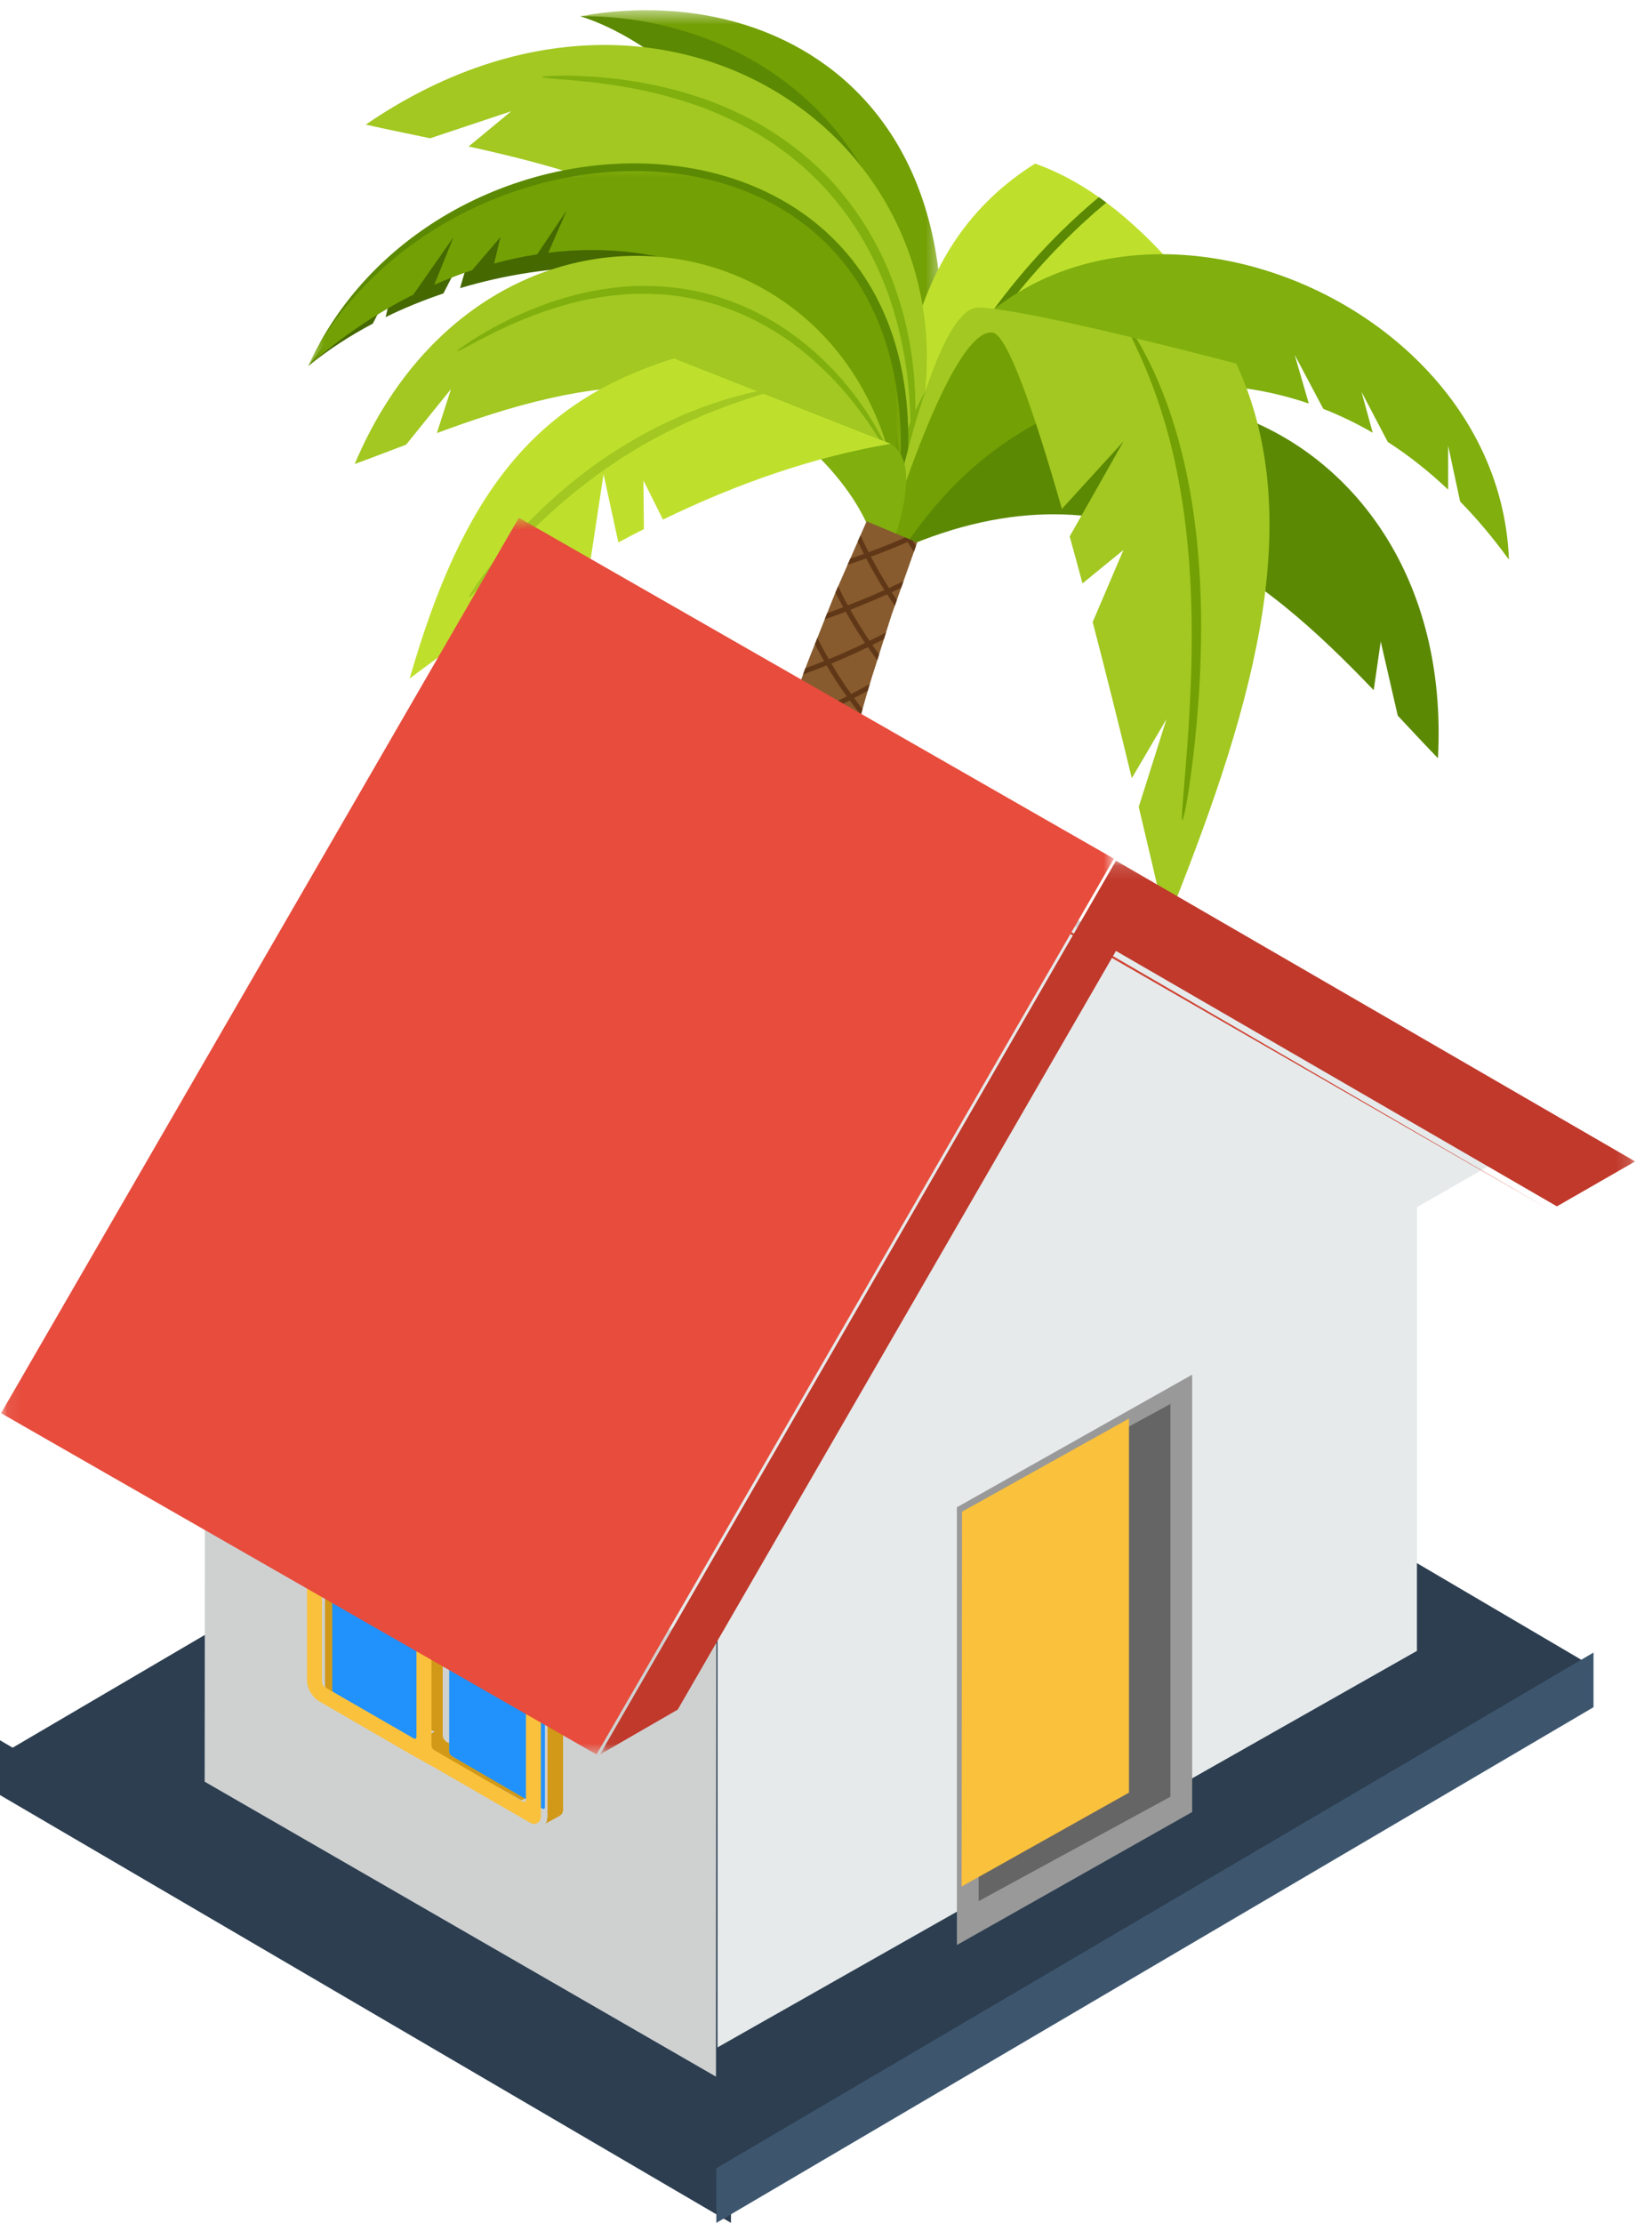
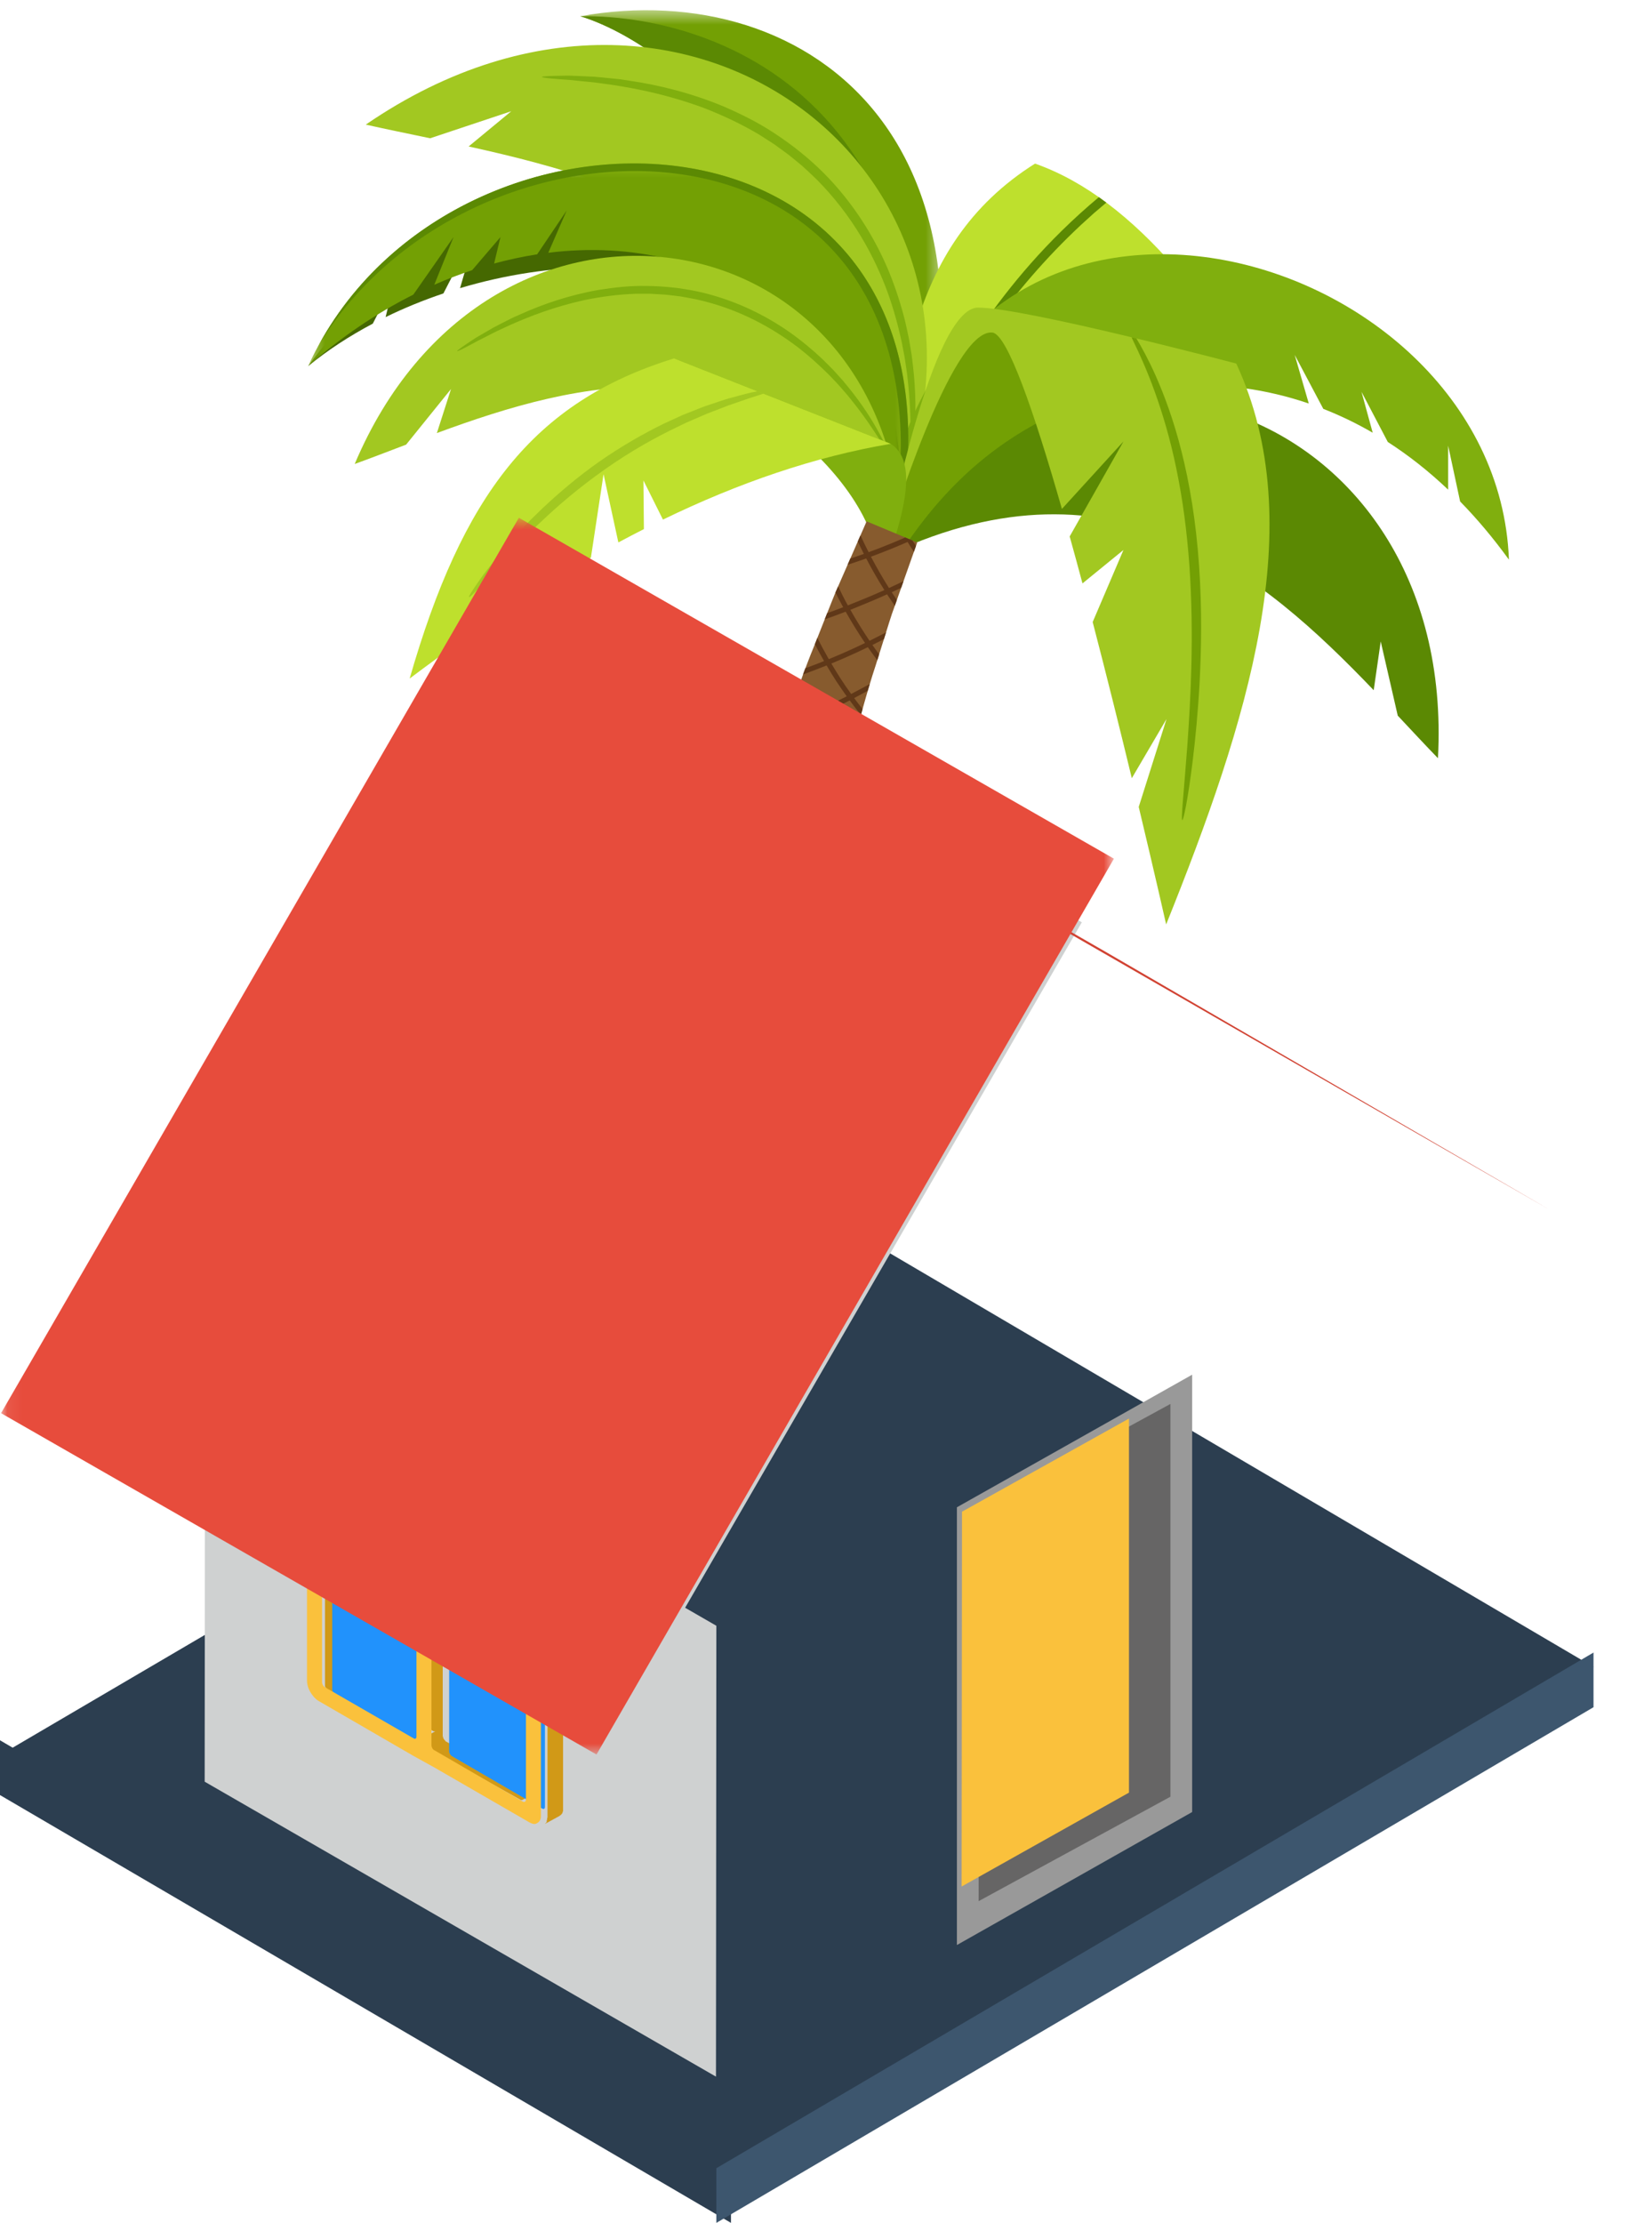
<svg xmlns="http://www.w3.org/2000/svg" xmlns:xlink="http://www.w3.org/1999/xlink" width="113px" height="152px" viewBox="0 0 113 152" version="1.1">
  <title>Icon - SecondHome Circle - House &amp; PalmTree - 3D Copy</title>
  <defs>
    <polygon id="path-1" points="0.412 0.508 25.131 0.508 25.131 38.441 0.412 38.441" />
    <polygon id="path-3" points="0.6 0.516 41.65 0.516 41.65 27.136 0.6 27.136" />
    <polygon id="path-5" points="0.071 0.692 76.195 0.692 76.195 85.25 0.071 85.25" />
-     <polygon id="path-7" points="0.033 0.132 70.842 0.132 70.842 61.252 0.033 61.252" />
  </defs>
  <g id="Icons" stroke="none" stroke-width="1" fill="none" fill-rule="evenodd">
    <g id="Artboard" transform="translate(-1117, -1288)">
      <g id="Icon---SecondHome-Circle---House-&amp;-PalmTree---3D-Copy" transform="translate(1117, 1288)">
        <g id="Palm-Tree" transform="translate(61.713, 66.5) scale(-1, 1) translate(-61.713, -66.5) translate(20.213, 0)">
          <g id="Group-3" transform="translate(38.391, 0.19)">
            <mask id="mask-2" fill="white">
              <use xlink:href="#path-1" />
            </mask>
            <g id="Clip-2" />
            <path d="M25.131,0.92 C9.554,-1.893 -6.621,9.602 3.627,38.441 L4.482,38.06 C4.226,16.026 17.533,3.231 25.131,0.92" id="Fill-1" fill="#73A004" mask="url(#mask-2)" />
          </g>
          <path d="M42.018,38.631 L42.873,38.249 C42.617,16.216 55.924,3.421 63.522,1.11 C53.027,0.972 35.491,8.46 42.018,38.631 Z" id="Fill-4" fill="#5B8903" />
          <path d="M42.869,36.275 C41.681,26.799 41.438,16.864 32.414,11.187 C28.94,12.41 25.789,14.922 22.848,18.276 C31.573,20.146 37.629,27.056 42.211,36.751 L42.869,36.275 Z" id="Fill-6" fill="#BEE02D" />
          <path d="M41.865,33.261 C41.729,32.928 41.581,32.565 41.421,32.173 C41.262,31.779 41.071,31.365 40.876,30.915 C40.478,30.021 39.997,29.02 39.427,27.91 C39.283,27.633 39.128,27.353 38.973,27.063 C38.817,26.773 38.658,26.475 38.483,26.177 C38.31,25.876 38.132,25.569 37.951,25.253 C37.761,24.942 37.566,24.625 37.367,24.3 C36.557,23.007 35.62,21.625 34.507,20.192 C33.395,18.759 32.107,17.274 30.601,15.794 C29.747,14.955 28.894,14.187 28.049,13.482 C27.878,13.602 27.707,13.727 27.537,13.854 C27.818,14.092 28.1,14.333 28.385,14.575 C28.682,14.844 28.98,15.115 29.281,15.388 C29.581,15.662 29.868,15.953 30.165,16.237 C31.336,17.391 32.414,18.583 33.402,19.781 C34.388,20.979 35.271,22.19 36.077,23.368 C36.276,23.664 36.471,23.956 36.664,24.246 C36.851,24.54 37.034,24.829 37.215,25.116 C37.305,25.259 37.395,25.401 37.483,25.541 C37.568,25.685 37.653,25.827 37.737,25.968 C37.905,26.251 38.07,26.528 38.232,26.801 C38.859,27.906 39.427,28.946 39.91,29.914 C40.885,31.845 41.595,33.449 42.078,34.562 C42.558,35.674 42.826,36.292 42.869,36.275 C42.861,36.211 42.853,36.145 42.845,36.081 C42.792,35.871 42.674,35.491 42.485,34.932 C42.331,34.488 42.122,33.933 41.865,33.261 Z" id="Fill-8" fill="#5B8903" />
          <path d="M68.24,7.605 L73.789,9.455 C75.32,9.135 76.798,8.834 78.192,8.521 C55.366,-7.13 31.14,13.705 42.869,36.253 C45.028,17.235 59.111,12.667 71.158,10.016 L68.24,7.605 Z" id="Fill-10" fill="#A2C821" />
          <path d="M40.778,30.68 C40.739,30.407 40.681,30 40.653,29.475 C40.579,28.425 40.546,26.891 40.764,25.012 C40.792,24.777 40.822,24.537 40.852,24.291 C40.892,24.046 40.933,23.797 40.976,23.543 C40.998,23.415 41.019,23.286 41.042,23.156 C41.069,23.027 41.097,22.897 41.125,22.766 C41.183,22.504 41.237,22.235 41.301,21.965 C41.571,20.883 41.931,19.744 42.404,18.581 C43.365,16.265 44.84,13.863 46.899,11.802 C47.93,10.778 49.049,9.895 50.193,9.144 C51.33,8.38 52.523,7.803 53.67,7.299 C55.988,6.33 58.199,5.814 60.063,5.533 C60.296,5.496 60.523,5.461 60.745,5.428 C60.968,5.398 61.186,5.381 61.397,5.359 C61.82,5.318 62.218,5.274 62.591,5.245 C62.964,5.228 63.313,5.212 63.632,5.198 C63.953,5.188 64.245,5.165 64.508,5.174 C65.561,5.187 66.141,5.215 66.141,5.26 C66.141,5.305 65.752,5.357 64.945,5.417 C64.743,5.431 64.515,5.447 64.261,5.464 C64.008,5.491 63.727,5.519 63.42,5.551 C63.114,5.584 62.779,5.607 62.419,5.654 C62.059,5.704 61.672,5.757 61.258,5.815 C59.608,6.073 57.515,6.48 55.082,7.377 C53.877,7.847 52.585,8.427 51.268,9.215 C50.945,9.422 50.616,9.633 50.28,9.848 C49.955,10.079 49.629,10.321 49.294,10.564 C48.97,10.821 48.649,11.095 48.316,11.366 C48.001,11.657 47.679,11.954 47.359,12.264 C46.102,13.526 45.105,14.86 44.317,16.173 C43.527,17.488 42.944,18.78 42.496,19.993 C42.059,21.211 41.761,22.351 41.534,23.387 C41.436,23.908 41.331,24.399 41.269,24.869 C41.236,25.104 41.197,25.33 41.169,25.551 C41.145,25.772 41.121,25.987 41.098,26.195 C40.925,27.856 40.929,29.084 40.919,29.891 C40.93,30.699 40.919,31.091 40.873,31.096 C40.85,31.098 40.818,30.954 40.778,30.68 Z" id="Fill-12" fill="#80AF0E" />
          <path d="M8.769,43.862 L7.604,48.936 C6.652,49.951 5.738,50.934 4.854,51.847 C3.535,27.255 30.587,18.498 42.287,37.853 C26.836,30.685 16.843,39.271 9.249,47.196 L8.769,43.862 Z" id="Fill-14" fill="#5B8903" />
          <path d="M70.511,15.463 L72.884,20.066 C74.252,20.526 75.578,21.068 76.837,21.684 L76.255,19.29 L77.713,22.13 C79.327,22.983 80.819,23.959 82.135,25.037 C65.596,2.661 40.597,13.243 41.664,34.431 C44.21,18.924 59.435,16.028 71.745,19.703 L70.511,15.463 Z" id="Fill-16" fill="#456801" />
          <path d="M3.338,34.291 L4.157,30.473 L4.157,33.483 C5.497,32.209 6.878,31.128 8.285,30.222 L10.084,26.792 L9.318,29.589 C10.433,28.942 11.563,28.401 12.697,27.957 L14.652,24.269 L13.69,27.592 C25.453,23.578 37.602,29.707 41.779,36.821 L42.886,36.594 C39.223,5.861 0.823,16.212 6.98019802e-05,38.269 C1.073,36.787 2.188,35.466 3.338,34.291 Z" id="Fill-18" fill="#80AF0E" />
          <g id="Group-22" transform="translate(40.485, 10.66)">
            <mask id="mask-4" fill="white">
              <use xlink:href="#path-3" />
            </mask>
            <g id="Clip-21" />
            <path d="M23.968,3.737 L25.986,6.731 C26.966,6.883 27.948,7.093 28.93,7.36 L28.496,5.552 L30.434,7.815 C31.302,8.103 32.166,8.436 33.024,8.813 L31.706,5.552 L34.457,9.488 C36.958,10.743 39.386,12.377 41.65,14.377 C32.075,-6.586 -5.87,-4.883 1.557,27.136 C3.337,11.649 13.907,5.216 25.224,6.625 L23.968,3.737 Z" id="Fill-20" fill="#73A004" mask="url(#mask-4)" />
          </g>
          <path d="M42.042,37.796 C42.082,37.442 42.129,37.095 42.179,36.751 C36.768,6.515 70.395,5.604 81.403,23.575 C70.776,4.172 34.792,6.542 42.042,37.796 Z" id="Fill-23" fill="#5B8903" />
          <path d="M41.779,36.821 L42.507,36.51 L40.607,30.217 L37.866,23.734 L35.714,21.845 L19.527,25.401 C27.549,26.329 35.177,28.413 41.141,37.093 L41.779,36.821 Z" id="Fill-25" fill="#73A004" />
          <path d="M18.65,24.86 C13.538,35.865 17.883,49.377 23.446,63.213 C23.446,63.213 24.192,59.903 25.322,55.177 L23.421,49.166 L25.795,53.214 C26.581,49.965 27.505,46.24 28.472,42.534 L26.366,37.607 L29.169,39.893 C29.46,38.806 29.753,37.732 30.045,36.682 L26.366,30.185 L30.576,34.801 C32.49,28.114 34.31,22.858 35.328,22.741 C38.162,22.414 42.456,36.594 42.456,36.594 C42.456,36.594 39.47,21.033 36.309,21.033 C33.148,21.033 18.65,24.86 18.65,24.86 Z" id="Fill-27" fill="#A2C821" />
          <path d="M24.163,25.69 C23.587,26.996 22.939,28.698 22.399,30.856 C21.854,33.01 21.405,35.614 21.195,38.672 C20.983,41.73 21.043,44.358 21.152,46.568 C21.272,48.779 21.454,50.573 21.625,51.983 C21.798,53.394 21.962,54.42 22.086,55.092 C22.214,55.764 22.299,56.084 22.344,56.078 C22.39,56.072 22.368,55.582 22.296,54.704 C22.228,53.823 22.113,52.554 21.997,50.984 C21.774,47.847 21.526,43.496 21.853,38.717 C21.938,37.524 22.056,36.362 22.205,35.246 C22.351,34.127 22.543,33.057 22.749,32.044 C23.166,30.015 23.704,28.227 24.237,26.755 C24.769,25.281 25.304,24.127 25.686,23.337 C25.732,23.239 25.775,23.147 25.817,23.061 C25.705,23.087 25.593,23.114 25.482,23.141 C25.134,23.723 24.669,24.555 24.163,25.69 Z" id="Fill-29" fill="#73A004" />
          <path d="M72.363,26.602 L75.433,30.403 C76.654,30.868 77.83,31.321 78.951,31.728 C69.946,10.437 43.52,14.179 41.612,35.322 C51.699,22.919 63.663,26.049 73.33,29.612 L72.363,26.602 Z" id="Fill-33" fill="#A2C821" />
          <path d="M42.652,30.461 C42.748,30.25 42.89,29.938 43.107,29.557 C43.528,28.785 44.196,27.691 45.196,26.467 C45.322,26.315 45.451,26.159 45.582,25.999 C45.721,25.846 45.863,25.69 46.007,25.529 C46.08,25.449 46.153,25.369 46.226,25.287 C46.304,25.209 46.383,25.13 46.461,25.051 C46.62,24.892 46.779,24.728 46.947,24.566 C47.623,23.926 48.389,23.288 49.247,22.683 C50.966,21.487 53.086,20.46 55.462,19.939 C56.649,19.684 57.834,19.566 58.976,19.554 C60.121,19.528 61.22,19.659 62.253,19.822 C64.32,20.185 66.108,20.817 67.546,21.46 C67.726,21.539 67.902,21.618 68.073,21.693 C68.243,21.772 68.404,21.859 68.563,21.938 C68.878,22.1 69.179,22.248 69.454,22.396 C69.724,22.553 69.976,22.698 70.207,22.833 C70.437,22.969 70.653,23.084 70.834,23.21 C71.569,23.693 71.964,23.974 71.944,24.005 C71.924,24.037 71.626,23.899 71.032,23.577 C70.884,23.496 70.716,23.405 70.529,23.304 C70.339,23.207 70.129,23.102 69.899,22.985 C69.668,22.87 69.422,22.735 69.148,22.606 C68.873,22.479 68.577,22.343 68.259,22.197 C66.982,21.635 65.327,20.979 63.212,20.514 C62.152,20.301 60.982,20.127 59.7,20.088 L58.721,20.088 C58.388,20.105 58.049,20.128 57.704,20.147 C57.36,20.181 57.011,20.23 56.655,20.271 C56.302,20.334 55.942,20.398 55.578,20.471 C54.125,20.793 52.823,21.282 51.676,21.851 C50.529,22.42 49.537,23.066 48.675,23.717 C47.818,24.377 47.096,25.045 46.47,25.671 C46.165,25.993 45.87,26.291 45.615,26.594 C45.486,26.744 45.357,26.886 45.238,27.029 C45.121,27.174 45.007,27.314 44.899,27.45 C44.027,28.541 43.477,29.406 43.106,29.969 C42.75,30.542 42.566,30.813 42.532,30.796 C42.515,30.786 42.557,30.672 42.652,30.461 Z" id="Fill-35" fill="#80AF0E" />
          <path d="M42.285,30.348 C40.704,31.358 41.092,34.046 42.179,37.333 L43.445,36.998 C45.954,29.407 57.103,24.508 57.103,24.508 L42.285,30.348 Z" id="Fill-37" fill="#80AF0E" />
          <path d="M59.201,32.854 L59.169,36.179 C59.752,36.475 60.334,36.779 60.916,37.092 L61.929,32.426 L62.795,38.137 C64.022,38.838 65.247,39.576 66.471,40.347 L66.497,37.498 L67.694,41.13 C70.2,42.758 72.699,44.521 75.192,46.399 C71.601,33.926 66.772,27.482 57.103,24.508 L42.286,30.348 C47.525,31.235 52.715,33.031 57.866,35.53 L59.201,32.854 Z" id="Fill-39" fill="#BEE02D" />
          <path d="M69.945,39.599 C70.195,39.891 70.404,40.131 70.573,40.318 C70.913,40.691 71.096,40.857 71.132,40.83 C71.168,40.803 70.981,40.492 70.61,39.952 C70.425,39.681 70.197,39.351 69.908,38.986 C69.765,38.803 69.612,38.606 69.449,38.398 C69.368,38.294 69.284,38.188 69.198,38.078 C69.107,37.971 69.015,37.862 68.92,37.751 C68.536,37.307 68.127,36.811 67.646,36.315 C67.408,36.065 67.168,35.8 66.909,35.539 C66.645,35.282 66.373,35.019 66.095,34.747 C64.962,33.684 63.658,32.57 62.184,31.54 C60.709,30.514 59.218,29.662 57.821,28.976 C57.467,28.814 57.122,28.655 56.787,28.502 C56.704,28.464 56.621,28.425 56.538,28.388 C56.454,28.354 56.37,28.32 56.287,28.288 C56.121,28.221 55.957,28.157 55.796,28.093 C55.636,28.029 55.478,27.967 55.323,27.905 C55.167,27.844 55.016,27.783 54.862,27.735 C54.558,27.634 54.266,27.536 53.988,27.442 C53.848,27.396 53.712,27.352 53.579,27.308 C53.447,27.263 53.314,27.232 53.187,27.197 C52.931,27.127 52.691,27.063 52.465,27.001 C52.24,26.944 52.032,26.882 51.836,26.842 C51.679,26.811 51.535,26.782 51.4,26.755 L50.987,26.918 C51.225,26.999 51.525,27.09 51.887,27.206 C52.25,27.335 52.676,27.482 53.169,27.648 C53.231,27.668 53.294,27.69 53.357,27.711 C53.42,27.735 53.484,27.76 53.549,27.785 C53.678,27.836 53.812,27.888 53.95,27.941 C54.226,28.046 54.518,28.158 54.827,28.276 C55.131,28.408 55.451,28.546 55.788,28.692 C55.957,28.765 56.13,28.839 56.307,28.916 C56.48,29 56.657,29.087 56.839,29.175 C58.297,29.87 59.984,30.79 61.81,32.074 C63.636,33.359 65.092,34.613 66.261,35.733 C66.562,36.004 66.83,36.281 67.09,36.541 C67.348,36.803 67.602,37.045 67.829,37.286 C68.055,37.528 68.27,37.758 68.472,37.973 C68.675,38.19 68.869,38.389 69.038,38.588 C69.384,38.978 69.685,39.315 69.945,39.599 Z" id="Fill-41" fill="#A2C821" />
          <path d="M43.935,35.649 L40.474,37.094 C40.474,37.094 40.977,38.514 41.856,41 C41.967,41.31 42.082,41.637 42.204,41.979 C42.322,42.324 42.429,42.691 42.551,43.069 C42.79,43.826 43.047,44.646 43.323,45.522 C43.902,47.261 44.422,49.271 45.036,51.442 C45.353,52.525 45.622,53.673 45.913,54.856 C46.058,55.446 46.205,56.048 46.354,56.659 C46.43,56.964 46.505,57.271 46.581,57.581 C46.658,57.889 46.735,58.202 46.799,58.52 C47.334,61.054 47.947,63.711 48.43,66.496 C48.559,67.19 48.69,67.889 48.821,68.594 C48.884,68.947 48.956,69.298 49.013,69.655 C49.07,70.012 49.127,70.37 49.184,70.729 C49.412,72.164 49.644,73.616 49.876,75.079 C50.087,76.548 50.275,78.031 50.477,79.517 C50.572,80.261 50.686,81.003 50.766,81.752 C50.848,82.499 50.931,83.248 51.014,83.997 C52.391,95.969 52.8,108.032 52.839,117.063 C52.843,117.627 52.847,118.18 52.852,118.72 C52.858,119.26 52.843,119.789 52.84,120.303 C52.829,121.333 52.82,122.309 52.809,123.227 C52.798,124.144 52.794,125.002 52.778,125.796 C52.756,126.59 52.735,127.319 52.716,127.977 C52.642,130.611 52.6,132.115 52.6,132.115 L63.45,132.115 C63.45,132.115 63.381,130.569 63.261,127.862 C63.231,127.187 63.198,126.438 63.161,125.622 C63.119,124.807 63.058,123.926 63.002,122.984 C62.944,122.044 62.881,121.043 62.816,119.986 C62.78,119.459 62.755,118.918 62.708,118.364 C62.664,117.81 62.618,117.244 62.572,116.665 C61.857,107.41 60.539,95.087 58.234,82.92 C58.094,82.16 57.953,81.399 57.813,80.639 C57.675,79.88 57.503,79.125 57.35,78.37 C57.032,76.861 56.728,75.358 56.403,73.87 C56.056,72.387 55.711,70.916 55.369,69.462 C55.284,69.099 55.199,68.736 55.115,68.376 C55.029,68.015 54.929,67.659 54.837,67.302 C54.651,66.589 54.465,65.882 54.281,65.18 C53.579,62.366 52.75,59.682 52.014,57.129 C51.925,56.809 51.823,56.495 51.721,56.183 C51.62,55.871 51.519,55.561 51.42,55.254 C51.221,54.639 51.025,54.034 50.832,53.439 C50.445,52.249 50.086,51.097 49.679,50.007 C48.888,47.823 48.206,45.812 47.481,44.067 C47.134,43.191 46.809,42.371 46.508,41.612 C46.355,41.234 46.218,40.869 46.071,40.524 C45.921,40.181 45.778,39.854 45.642,39.544 C44.556,37.065 43.935,35.649 43.935,35.649 L45.036,41.979" id="Fill-43" fill="#875B2E" />
-           <path d="M61.089,127.475 C60.32,126.983 59.568,126.462 58.831,125.91 C58.108,126.471 57.367,126.998 56.611,127.492 C57.342,128.146 58.091,128.767 58.859,129.356 C59.621,128.766 60.365,128.14 61.089,127.475 Z M56.313,127.684 C55.613,128.132 54.899,128.551 54.173,128.94 C54.672,129.473 55.181,129.991 55.701,130.489 C55.92,130.699 56.142,130.905 56.364,131.109 C57.118,130.63 57.857,130.118 58.578,129.572 C57.804,128.976 57.049,128.347 56.313,127.684 Z M58.551,125.696 C57.779,125.107 57.011,124.485 56.269,123.833 C55.581,124.286 54.878,124.713 54.162,125.111 C54.693,125.658 55.21,126.19 55.75,126.699 C55.949,126.888 56.149,127.073 56.35,127.256 C57.099,126.768 57.834,126.249 58.551,125.696 Z M58.458,121.82 C57.682,121.239 56.926,120.625 56.186,119.98 C55.502,120.442 54.804,120.877 54.093,121.283 C54.635,121.845 55.189,122.389 55.754,122.911 C55.936,123.075 56.117,123.239 56.298,123.403 C57.034,122.908 57.755,122.38 58.458,121.82 Z M56.216,119.55 C56.951,119.047 57.656,118.512 58.345,117.944 C57.564,117.372 56.799,116.767 56.053,116.131 C55.382,116.6 54.695,117.042 53.995,117.457 C54.564,118.031 55.15,118.587 55.737,119.12 L56.216,119.55 Z M56.074,115.699 C56.792,115.188 57.494,114.644 58.178,114.069 C57.401,113.505 56.646,112.909 55.898,112.282 C55.236,112.759 54.551,113.209 53.856,113.632 C54.443,114.22 55.042,114.788 55.653,115.331 L56.074,115.699 Z M55.91,111.848 C56.615,111.329 57.302,110.778 57.973,110.196 C57.189,109.64 56.422,109.054 55.673,108.436 C55.018,108.921 54.348,109.378 53.664,109.809 C54.281,110.41 54.909,110.99 55.55,111.542 L55.91,111.848 Z M55.685,107.999 C56.385,107.472 57.069,106.914 57.734,106.323 C56.961,105.776 56.175,105.2 55.42,104.591 C54.778,105.083 54.121,105.549 53.449,105.988 C54.089,106.601 54.731,107.192 55.393,107.754 L55.685,107.999 Z M55.425,104.155 C56.11,103.619 56.779,103.053 57.43,102.456 C56.644,101.918 55.874,101.349 55.12,100.749 C54.482,101.25 53.83,101.724 53.163,102.173 C53.826,102.798 54.504,103.398 55.195,103.968 L55.425,104.155 Z M55.125,100.313 C55.465,100.041 55.802,99.761 56.132,99.473 C56.459,99.186 56.78,98.892 57.097,98.59 C56.305,98.062 55.527,97.503 54.765,96.913 C54.141,97.421 53.502,97.903 52.847,98.36 C53.539,98.996 54.26,99.603 54.964,100.183 L55.125,100.313 Z M54.76,96.477 C55.426,95.924 56.073,95.342 56.703,94.729 C55.914,94.21 55.149,93.658 54.382,93.079 C53.773,93.595 53.131,94.087 52.483,94.553 C53.197,95.199 53.925,95.818 54.667,96.403 L54.76,96.477 Z M54.367,92.642 C55.018,92.082 55.65,91.492 56.262,90.872 C55.469,90.364 54.688,89.824 53.923,89.255 C53.318,89.779 52.697,90.278 52.06,90.752 C52.807,91.408 53.568,92.033 54.344,92.625 L54.367,92.642 Z M55.787,87.018 C54.993,86.519 54.198,85.992 53.426,85.435 C52.835,85.966 52.229,86.473 51.606,86.955 C52.374,87.605 53.123,88.228 53.907,88.815 C54.552,88.245 55.179,87.647 55.787,87.018 Z M55.231,83.175 C54.434,82.687 53.65,82.169 52.88,81.621 C52.295,82.162 51.694,82.678 51.077,83.169 C51.836,83.81 52.611,84.419 53.4,84.994 C54.029,84.417 54.64,83.81 55.231,83.175 Z M54.638,79.337 C53.847,78.868 53.066,78.372 52.299,77.846 L52.26,77.819 C51.69,78.368 51.105,78.892 50.502,79.392 C51.272,80.019 52.065,80.614 52.855,81.179 C53.476,80.592 54.063,79.98 54.638,79.337 Z M54.868,79.075 C55.47,78.385 56.05,77.662 56.607,76.906 C55.823,76.525 55.05,76.117 54.288,75.681 C53.715,76.341 53.123,76.973 52.511,77.576 C53.284,78.105 54.07,78.604 54.868,79.075 Z M55.905,73.054 C55.118,72.68 54.337,72.282 53.567,71.858 C53.013,72.526 52.439,73.165 51.845,73.776 L51.907,73.818 C52.67,74.319 53.449,74.791 54.214,75.241 C54.816,74.541 55.37,73.815 55.905,73.054 Z M55.087,69.282 L55.143,69.2 C54.358,68.841 53.588,68.452 52.804,68.043 C52.275,68.717 51.704,69.367 51.116,69.989 L51.254,70.08 C51.986,70.552 52.73,70.998 53.484,71.419 C54.039,70.736 54.575,70.024 55.087,69.282 Z M54.198,65.525 L54.302,65.364 C53.511,65.017 52.728,64.644 51.956,64.244 C51.429,64.93 50.881,65.587 50.312,66.217 L50.53,66.353 C51.247,66.795 51.974,67.213 52.708,67.606 C53.225,66.94 53.722,66.246 54.198,65.525 Z M53.137,81.381 C53.9,81.924 54.677,82.435 55.467,82.917 C56.089,82.234 56.689,81.519 57.266,80.77 C56.494,80.377 55.706,79.961 54.94,79.515 C54.36,80.167 53.771,80.786 53.137,81.381 Z M53.683,85.199 C54.452,85.751 55.235,86.273 56.031,86.764 C56.657,86.091 57.263,85.384 57.846,84.642 C57.062,84.242 56.29,83.814 55.529,83.357 C54.933,84 54.318,84.614 53.683,85.199 Z M54.186,89.023 C54.946,89.586 55.72,90.12 56.508,90.623 C57.154,89.956 57.777,89.256 58.38,88.521 C57.602,88.11 56.836,87.67 56.083,87.203 C55.469,87.839 54.837,88.447 54.186,89.023 Z M54.647,92.852 C55.416,93.424 56.17,93.97 56.954,94.482 C57.614,93.824 58.268,93.13 58.872,92.404 C58.089,91.984 57.319,91.535 56.56,91.06 C55.941,91.687 55.304,92.286 54.647,92.852 Z M55.036,96.69 C55.792,97.273 56.563,97.825 57.349,98.347 C58.017,97.697 58.664,97.013 59.29,96.294 C58.513,95.865 57.749,95.406 56.997,94.92 C56.362,95.54 55.708,96.13 55.036,96.69 Z M55.397,100.531 C56.144,101.124 56.908,101.685 57.686,102.216 C58.372,101.573 59.037,100.897 59.681,100.184 C58.908,99.746 58.153,99.278 57.392,98.784 C56.756,99.396 56.084,99.979 55.397,100.531 Z M55.697,104.376 C56.447,104.978 57.224,105.548 57.997,106.088 C58.699,105.452 59.36,104.784 60.011,104.078 C59.234,103.632 58.47,103.159 57.72,102.655 C57.064,103.26 56.389,103.834 55.697,104.376 Z M55.955,108.224 C56.699,108.836 57.46,109.416 58.237,109.964 C58.944,109.336 59.63,108.673 60.296,107.974 C59.524,107.521 58.766,107.038 58.022,106.525 C57.351,107.123 56.661,107.689 55.955,108.224 Z M56.181,112.073 C56.93,112.694 57.675,113.284 58.449,113.84 C59.168,113.221 59.879,112.564 60.55,111.872 C59.773,111.411 59.011,110.919 58.262,110.399 C57.587,110.99 56.893,111.547 56.181,112.073 Z M56.341,115.927 C57.083,116.556 57.841,117.154 58.616,117.719 C59.343,117.107 60.05,116.457 60.737,115.773 C59.965,115.303 59.207,114.803 58.465,114.275 C57.774,114.857 57.067,115.409 56.341,115.927 Z M56.48,119.781 C57.213,120.418 57.965,121.024 58.733,121.597 C59.475,120.993 60.199,120.352 60.901,119.673 C60.135,119.196 59.383,118.688 58.633,118.151 C57.941,118.727 57.22,119.271 56.48,119.781 Z M56.563,123.637 C57.301,124.282 58.058,124.895 58.83,125.476 C59.577,124.88 60.305,124.246 61.013,123.574 C60.24,123.089 59.484,122.575 58.742,122.031 C58.033,122.599 57.307,123.135 56.563,123.637 Z M62.33,132.115 C62.028,131.937 61.729,131.756 61.432,131.569 C61.227,131.754 61.022,131.936 60.814,132.115 L60.282,132.115 C60.567,131.874 60.851,131.629 61.13,131.375 C60.357,130.876 59.6,130.348 58.86,129.789 C58.132,130.343 57.388,130.862 56.626,131.348 C56.916,131.61 57.211,131.865 57.507,132.115 L56.983,132.115 C56.763,131.925 56.544,131.734 56.328,131.538 C56.009,131.737 55.686,131.928 55.361,132.115 L54.667,132.115 C55.139,131.855 55.606,131.583 56.066,131.297 C55.863,131.111 55.661,130.922 55.462,130.732 C54.917,130.209 54.383,129.665 53.86,129.105 C53.466,129.311 53.069,129.508 52.668,129.697 L52.679,129.317 C52.995,129.166 53.31,129.01 53.621,128.847 C53.317,128.516 53.017,128.177 52.721,127.832 L52.735,127.324 C53.128,127.788 53.528,128.241 53.935,128.683 C54.653,128.299 55.359,127.887 56.052,127.448 C55.872,127.28 55.691,127.113 55.511,126.945 C54.947,126.41 54.403,125.854 53.855,125.28 C53.502,125.473 53.142,125.657 52.777,125.835 L52.786,125.453 C53.063,125.314 53.338,125.172 53.611,125.026 C53.338,124.734 53.068,124.437 52.8,124.136 L52.805,123.631 C53.172,124.048 53.543,124.457 53.92,124.857 C54.628,124.464 55.323,124.046 56.003,123.598 L55.518,123.158 C54.929,122.613 54.352,122.045 53.787,121.458 C53.468,121.635 53.146,121.807 52.823,121.973 L52.827,121.586 C53.067,121.461 53.306,121.336 53.543,121.205 C53.306,120.954 53.072,120.699 52.839,120.44 L52.844,119.934 C53.175,120.307 53.51,120.673 53.851,121.031 C54.554,120.631 55.245,120.204 55.922,119.749 L55.501,119.37 C54.898,118.814 54.282,118.235 53.692,117.634 C53.412,117.795 53.13,117.951 52.847,118.104 L52.844,117.717 C53.045,117.608 53.246,117.499 53.445,117.385 C53.241,117.175 53.038,116.961 52.837,116.745 L52.832,116.237 C53.135,116.566 53.439,116.891 53.748,117.208 C54.441,116.799 55.12,116.364 55.786,115.901 L55.423,115.584 C54.786,115.018 54.163,114.427 53.553,113.813 C53.31,113.957 53.064,114.096 52.818,114.233 L52.815,113.846 C52.98,113.753 53.145,113.662 53.308,113.565 C53.142,113.392 52.975,113.219 52.809,113.045 L52.804,112.539 C53.072,112.825 53.338,113.109 53.609,113.385 C54.297,112.967 54.978,112.524 55.627,112.054 L55.324,111.797 C54.658,111.222 54.005,110.621 53.366,109.995 C53.161,110.121 52.954,110.241 52.746,110.363 L52.737,109.975 L53.117,109.749 C52.985,109.616 52.853,109.481 52.72,109.347 L52.707,108.843 C52.941,109.088 53.177,109.329 53.416,109.565 C54.092,109.141 54.755,108.689 55.404,108.211 L55.167,108.012 C54.482,107.428 53.812,106.816 53.156,106.178 C52.987,106.284 52.815,106.386 52.645,106.49 L52.633,106.102 L52.904,105.935 L52.612,105.648 L52.589,105.148 C52.79,105.35 52.993,105.55 53.197,105.747 C53.862,105.313 54.512,104.854 55.148,104.369 L54.975,104.229 C54.259,103.637 53.557,103.016 52.871,102.368 L52.473,102.62 L52.455,102.231 L52.62,102.127 L52.443,101.953 L52.42,101.453 C52.584,101.614 52.748,101.774 52.911,101.934 C53.572,101.491 54.217,101.023 54.848,100.531 L54.744,100.446 C54.015,99.847 53.279,99.217 52.56,98.559 L52.273,98.747 L52.247,98.36 L52.305,98.322 L52.24,98.261 L52.208,97.76 C52.335,97.882 52.464,98.003 52.592,98.124 C53.239,97.674 53.871,97.199 54.489,96.698 L54.452,96.669 C53.685,96.064 52.933,95.425 52.198,94.755 L52.016,94.877 L51.963,94.068 L52.229,94.319 C52.871,93.859 53.502,93.375 54.102,92.868 C53.312,92.264 52.538,91.627 51.779,90.958 L51.705,91.01 L51.65,90.385 L51.802,90.522 C52.432,90.055 53.045,89.562 53.643,89.045 C52.869,88.46 52.118,87.841 51.366,87.195 L51.311,86.702 L51.342,86.729 C51.958,86.253 52.559,85.754 53.144,85.229 C52.403,84.687 51.675,84.115 50.96,83.516 L50.89,82.885 C51.475,82.418 52.044,81.929 52.599,81.417 C51.91,80.915 51.202,80.391 50.521,79.841 L50.411,79.025 C50.946,78.576 51.467,78.108 51.975,77.62 C51.317,77.16 50.668,76.676 50.029,76.174 L49.963,75.684 C50.705,76.278 51.459,76.843 52.226,77.378 C52.832,76.783 53.419,76.159 53.987,75.507 C53.606,75.285 53.229,75.056 52.854,74.821 C52.473,74.587 52.093,74.347 51.717,74.1 L51.602,74.023 C51.066,74.561 50.524,75.073 49.948,75.567 C49.948,75.567 49.935,75.468 49.922,75.367 L49.89,75.168 C50.376,74.738 50.85,74.293 51.312,73.829 C50.69,73.411 50.076,72.974 49.469,72.518 L49.391,72.029 C50.102,72.572 50.824,73.092 51.556,73.584 C52.145,72.98 52.713,72.348 53.261,71.689 C52.519,71.272 51.787,70.831 51.064,70.365 L50.875,70.241 C50.379,70.756 49.867,71.25 49.342,71.725 L49.279,71.325 C49.725,70.914 50.161,70.491 50.586,70.051 C50.014,69.67 49.449,69.272 48.871,68.864 L48.781,68.381 C49.461,68.873 50.152,69.345 50.828,69.8 C51.119,69.492 51.407,69.178 51.685,68.858 C51.96,68.538 52.229,68.212 52.493,67.879 C51.769,67.489 51.054,67.077 50.347,66.642 L50.079,66.474 C49.629,66.962 49.164,67.432 48.689,67.886 L48.615,67.487 C49.014,67.1 49.404,66.701 49.785,66.29 C49.249,65.949 48.72,65.592 48.195,65.225 L48.105,64.744 C48.736,65.192 49.374,65.623 50.019,66.033 C50.583,65.41 51.126,64.761 51.649,64.084 C51.303,63.901 50.959,63.713 50.617,63.52 C50.275,63.322 49.931,63.125 49.587,62.927 L49.235,62.717 C48.829,63.177 48.417,63.621 47.978,64.055 C47.978,64.055 47.959,63.955 47.94,63.854 C47.922,63.753 47.9,63.654 47.9,63.654 C48.253,63.291 48.599,62.92 48.937,62.538 C48.44,62.237 47.948,61.921 47.459,61.597 L47.356,61.121 C47.952,61.522 48.554,61.909 49.162,62.278 C49.707,61.647 50.23,60.989 50.731,60.304 C50.06,59.965 49.393,59.609 48.735,59.232 C48.593,59.148 48.449,59.065 48.306,58.981 C47.936,59.414 47.557,59.835 47.169,60.244 L47.082,59.841 C47.398,59.504 47.707,59.159 48.01,58.805 C47.562,58.538 47.125,58.259 46.679,57.977 L46.562,57.503 C46.843,57.679 47.124,57.854 47.403,58.03 C47.679,58.203 47.955,58.374 48.234,58.54 C48.503,58.219 48.766,57.891 49.024,57.556 C49.278,57.222 49.521,56.884 49.761,56.538 C49.109,56.225 48.461,55.897 47.821,55.551 C47.648,55.456 47.476,55.36 47.303,55.265 C46.978,55.667 46.644,56.059 46.302,56.442 L46.203,56.041 C46.475,55.731 46.741,55.416 47.002,55.094 C46.598,54.865 46.196,54.627 45.797,54.384 L45.68,53.908 C46.189,54.225 46.702,54.533 47.22,54.826 C47.735,54.174 48.229,53.497 48.701,52.794 C48.079,52.505 47.477,52.198 46.852,51.882 C46.649,51.777 46.446,51.671 46.242,51.566 C45.96,51.936 45.67,52.297 45.372,52.651 L45.262,52.251 C45.491,51.973 45.716,51.689 45.937,51.401 C45.575,51.207 45.216,51.006 44.857,50.801 L44.727,50.333 C45.197,50.607 45.669,50.872 46.145,51.128 C46.638,50.469 47.109,49.784 47.557,49.073 C46.96,48.81 46.367,48.534 45.778,48.243 C45.55,48.127 45.32,48.011 45.091,47.895 C44.841,48.233 44.586,48.564 44.325,48.89 L44.213,48.486 C44.407,48.238 44.6,47.99 44.788,47.735 C44.477,47.573 44.172,47.403 43.861,47.233 L43.717,46.773 C44.143,47.002 44.568,47.228 44.992,47.454 C45.484,46.78 45.923,46.091 46.347,45.373 C45.772,45.136 45.2,44.887 44.632,44.625 C44.37,44.504 44.109,44.381 43.85,44.254 C43.639,44.558 43.424,44.855 43.205,45.148 L43.08,44.748 C43.235,44.535 43.39,44.321 43.54,44.103 C43.276,43.973 43.013,43.838 42.751,43.703 L42.605,43.241 C42.98,43.438 43.357,43.631 43.735,43.817 C44.196,43.136 44.633,42.431 45.047,41.7 C44.778,41.593 44.508,41.482 44.24,41.369 C43.965,41.258 43.69,41.144 43.417,41.028 C43.121,40.902 42.828,40.772 42.534,40.64 C42.363,40.906 42.185,41.165 42.007,41.423 L41.865,41.024 C41.984,40.849 42.104,40.676 42.22,40.498 C42.004,40.398 41.788,40.296 41.572,40.196 L41.409,39.737 C41.74,39.899 42.072,40.056 42.405,40.208 C42.839,39.519 43.251,38.805 43.639,38.067 C43.121,37.876 42.607,37.677 42.095,37.467 C41.774,37.336 41.453,37.199 41.134,37.058 C40.993,37.287 40.847,37.511 40.701,37.733 L40.558,37.332 L40.799,36.958 L41.333,36.736 L41.316,36.763 C41.62,36.895 41.924,37.025 42.229,37.15 C42.749,37.364 43.272,37.566 43.798,37.758 C43.991,37.381 44.175,36.997 44.355,36.607 L44.539,37.028 C44.404,37.314 44.266,37.596 44.123,37.876 C44.432,37.987 44.74,38.091 45.051,38.195 L45.237,38.62 C44.811,38.482 44.387,38.337 43.964,38.186 C43.574,38.932 43.158,39.654 42.719,40.351 C42.997,40.475 43.274,40.599 43.554,40.717 C44.107,40.955 44.676,41.175 45.219,41.396 C45.46,40.967 45.673,40.534 45.882,40.093 L46.066,40.514 C45.903,40.851 45.72,41.191 45.539,41.521 C45.902,41.662 46.267,41.797 46.633,41.928 L46.802,42.353 C46.322,42.186 45.844,42.011 45.368,41.826 C44.95,42.566 44.508,43.28 44.044,43.969 C44.288,44.087 44.533,44.203 44.779,44.316 C45.356,44.582 45.937,44.835 46.522,45.074 C46.793,44.602 47.053,44.116 47.305,43.622 L47.474,44.048 C47.271,44.441 47.063,44.827 46.846,45.205 C47.271,45.375 47.698,45.538 48.126,45.695 C48.126,45.695 48.17,45.8 48.208,45.907 L48.285,46.121 C47.758,45.922 47.206,45.721 46.672,45.503 C46.457,45.867 46.238,46.223 46.013,46.574 C45.78,46.926 45.54,47.273 45.295,47.614 C45.509,47.722 45.722,47.829 45.935,47.936 C46.532,48.232 47.134,48.513 47.741,48.778 C48.061,48.258 48.368,47.724 48.664,47.177 L48.819,47.608 C48.573,48.052 48.321,48.49 48.06,48.917 C48.536,49.121 49.016,49.315 49.497,49.501 L49.651,49.93 C49.055,49.704 48.463,49.465 47.876,49.212 C47.424,49.931 46.949,50.624 46.45,51.291 C46.637,51.388 46.824,51.484 47.009,51.581 C47.647,51.9 48.265,52.21 48.893,52.502 C49.262,51.938 49.626,51.354 49.949,50.76 L50.104,51.192 C49.814,51.688 49.516,52.175 49.207,52.648 C49.733,52.888 50.264,53.115 50.797,53.331 L50.936,53.76 C50.291,53.503 49.65,53.23 49.015,52.939 C48.539,53.651 48.04,54.336 47.52,54.995 C47.676,55.08 47.832,55.166 47.987,55.252 C48.637,55.604 49.294,55.936 49.957,56.252 C50.366,55.647 50.759,55.022 51.135,54.376 L51.276,54.812 C50.953,55.355 50.62,55.887 50.272,56.402 C50.859,56.675 51.45,56.934 52.03,57.182 L52.155,57.61 C51.459,57.322 50.778,57.013 50.077,56.689 C49.601,57.387 49.07,58.065 48.53,58.714 L48.909,58.936 C49.577,59.318 50.253,59.68 50.935,60.023 C51.39,59.389 51.827,58.732 52.245,58.052 L52.271,58.008 L52.4,58.449 C52.029,59.042 51.646,59.62 51.247,60.178 C51.879,60.489 52.518,60.78 53.16,61.056 L53.285,61.484 C52.53,61.166 51.783,60.825 51.043,60.461 C50.538,61.153 50.01,61.818 49.462,62.456 L49.762,62.636 C50.469,63.044 51.159,63.436 51.861,63.806 C52.354,63.153 52.831,62.477 53.264,61.779 L53.336,61.66 L53.466,62.105 C53.063,62.743 52.617,63.367 52.169,63.966 C52.846,64.315 53.53,64.642 54.221,64.949 L54.44,65.784 C53.985,66.47 53.511,67.132 53.018,67.77 C53.385,67.962 53.754,68.149 54.125,68.33 C54.494,68.51 54.857,68.687 55.227,68.856 L55.372,69.474 C54.864,70.211 54.337,70.913 53.789,71.588 C54.552,72.006 55.324,72.398 56.107,72.761 L56.134,72.721 L56.247,73.204 L56.228,73.195 L56.188,73.255 C55.924,73.63 55.654,73.996 55.379,74.356 C55.097,74.716 54.808,75.07 54.515,75.414 C55.271,75.844 56.038,76.247 56.814,76.622 L56.946,76.435 L57.092,77.136 L56.925,77.058 C56.363,77.823 55.777,78.553 55.17,79.252 C55.929,79.692 56.708,80.102 57.48,80.488 L57.723,80.159 C57.723,80.159 57.746,80.275 57.767,80.39 C57.788,80.506 57.81,80.621 57.81,80.621 L57.792,80.645 L57.816,80.656 L57.894,81.078 L57.58,80.926 C56.997,81.683 56.393,82.407 55.766,83.098 C56.52,83.549 57.285,83.971 58.061,84.367 L58.414,83.898 L58.5,84.36 L58.375,84.524 L58.545,84.608 L58.623,85.03 L58.16,84.803 C57.571,85.552 56.967,86.267 56.327,86.949 C57.074,87.409 57.832,87.843 58.603,88.248 L58.606,88.245 C58.765,88.047 58.921,87.848 59.077,87.645 L59.152,88.107 L58.914,88.41 L59.226,88.566 L59.294,88.988 L58.691,88.684 C58.084,89.427 57.456,90.136 56.805,90.809 C57.557,91.278 58.32,91.721 59.096,92.135 L59.156,92.062 C59.334,91.844 59.509,91.622 59.683,91.398 L59.758,91.863 L59.424,92.281 L59.41,92.299 L59.866,92.531 C59.866,92.531 59.882,92.637 59.898,92.741 C59.913,92.845 59.928,92.95 59.928,92.95 L59.185,92.57 C58.568,93.305 57.915,94.006 57.249,94.673 C57.993,95.152 58.75,95.604 59.52,96.026 L59.641,95.886 C59.842,95.647 60.039,95.404 60.236,95.158 L60.302,95.627 C60.169,95.788 60.036,95.949 59.903,96.109 L59.831,96.194 L60.425,96.505 L60.483,96.92 C60.187,96.771 59.893,96.62 59.6,96.461 C58.97,97.19 58.317,97.883 57.644,98.541 C58.019,98.785 58.396,99.022 58.778,99.251 C59.154,99.481 59.533,99.704 59.916,99.919 L60.098,99.714 C60.322,99.456 60.548,99.191 60.763,98.923 C60.763,98.923 60.781,99.041 60.793,99.159 C60.808,99.278 60.822,99.396 60.822,99.396 C60.668,99.58 60.513,99.761 60.356,99.94 L60.223,100.091 C60.464,100.224 60.707,100.353 60.951,100.48 L61.001,100.896 C60.661,100.722 60.323,100.542 59.988,100.355 C59.339,101.077 58.668,101.763 57.977,102.413 C58.721,102.91 59.477,103.377 60.248,103.817 L60.489,103.548 C60.735,103.27 60.976,102.986 61.215,102.697 L61.271,103.169 C61.098,103.374 60.924,103.577 60.748,103.777 L60.556,103.991 C60.844,104.153 61.133,104.307 61.425,104.46 L61.475,104.875 C61.086,104.675 60.701,104.468 60.319,104.254 C59.663,104.968 58.998,105.644 58.285,106.287 C59.022,106.793 59.773,107.269 60.539,107.717 L60.846,107.386 C61.116,107.089 61.383,106.784 61.646,106.474 L61.694,106.947 C61.497,107.174 61.299,107.398 61.099,107.618 L60.844,107.893 C61.174,108.082 61.507,108.265 61.842,108.442 L61.883,108.855 C61.451,108.629 61.024,108.397 60.602,108.153 C59.931,108.86 59.239,109.531 58.527,110.165 C59.268,110.678 60.024,111.164 60.795,111.619 L61.162,111.227 C61.453,110.911 61.739,110.587 62.022,110.257 L62.069,110.73 C61.854,110.978 61.636,111.223 61.416,111.462 L61.101,111.797 C61.478,112.014 61.855,112.224 62.231,112.427 L62.264,112.837 C61.79,112.586 61.324,112.326 60.857,112.053 C60.173,112.754 59.462,113.417 58.736,114.044 C59.471,114.566 60.222,115.06 60.987,115.523 L61.423,115.071 C61.74,114.737 62.052,114.393 62.361,114.041 L62.399,114.518 C62.16,114.786 61.918,115.051 61.672,115.309 L61.292,115.703 C61.708,115.948 62.128,116.184 62.552,116.413 L62.584,116.822 C62.064,116.545 61.549,116.257 61.042,115.955 C60.349,116.649 59.637,117.306 58.904,117.926 C59.646,118.455 60.4,118.955 61.158,119.425 C61.327,119.258 61.496,119.089 61.664,118.918 C62.008,118.565 62.336,118.202 62.665,117.83 L62.704,118.308 C62.446,118.597 62.181,118.881 61.909,119.159 L61.46,119.61 C61.915,119.885 62.376,120.148 62.841,120.401 L62.867,120.809 C62.305,120.507 61.751,120.19 61.204,119.858 C60.495,120.546 59.766,121.196 59.018,121.808 C59.753,122.344 60.504,122.851 61.269,123.328 C61.461,123.144 61.65,122.957 61.838,122.767 C62.204,122.395 62.562,122.011 62.917,121.618 L62.947,122.101 C62.663,122.411 62.375,122.714 62.083,123.009 C61.914,123.181 61.743,123.35 61.572,123.516 C62.071,123.82 62.577,124.111 63.089,124.39 L63.114,124.797 C62.506,124.469 61.906,124.124 61.316,123.761 C60.601,124.443 59.873,125.085 59.112,125.689 C59.841,126.233 60.587,126.748 61.349,127.232 C61.564,127.03 61.779,126.825 61.99,126.616 C62.384,126.229 62.77,125.824 63.152,125.412 L63.174,125.895 C62.863,126.224 62.55,126.549 62.232,126.862 C62.039,127.051 61.844,127.238 61.649,127.422 C62.187,127.755 62.732,128.074 63.284,128.38 L63.302,128.782 C62.654,128.43 62.015,128.059 61.388,127.666 C60.659,128.34 59.91,128.974 59.142,129.571 C59.875,130.122 60.625,130.644 61.391,131.135 C61.629,130.916 61.864,130.695 62.097,130.468 C62.512,130.063 62.919,129.641 63.321,129.209 L63.342,129.69 C63.012,130.04 62.678,130.384 62.338,130.715 C62.125,130.923 61.91,131.126 61.694,131.327 C62.128,131.599 62.568,131.863 63.012,132.115 L62.33,132.115 Z" id="Fill-45" fill="#603818" />
+           <path d="M61.089,127.475 C60.32,126.983 59.568,126.462 58.831,125.91 C58.108,126.471 57.367,126.998 56.611,127.492 C57.342,128.146 58.091,128.767 58.859,129.356 C59.621,128.766 60.365,128.14 61.089,127.475 Z M56.313,127.684 C55.613,128.132 54.899,128.551 54.173,128.94 C54.672,129.473 55.181,129.991 55.701,130.489 C55.92,130.699 56.142,130.905 56.364,131.109 C57.118,130.63 57.857,130.118 58.578,129.572 C57.804,128.976 57.049,128.347 56.313,127.684 Z M58.551,125.696 C57.779,125.107 57.011,124.485 56.269,123.833 C55.581,124.286 54.878,124.713 54.162,125.111 C54.693,125.658 55.21,126.19 55.75,126.699 C55.949,126.888 56.149,127.073 56.35,127.256 C57.099,126.768 57.834,126.249 58.551,125.696 Z M58.458,121.82 C57.682,121.239 56.926,120.625 56.186,119.98 C55.502,120.442 54.804,120.877 54.093,121.283 C54.635,121.845 55.189,122.389 55.754,122.911 C55.936,123.075 56.117,123.239 56.298,123.403 C57.034,122.908 57.755,122.38 58.458,121.82 Z M56.216,119.55 C56.951,119.047 57.656,118.512 58.345,117.944 C57.564,117.372 56.799,116.767 56.053,116.131 C55.382,116.6 54.695,117.042 53.995,117.457 C54.564,118.031 55.15,118.587 55.737,119.12 L56.216,119.55 Z M56.074,115.699 C56.792,115.188 57.494,114.644 58.178,114.069 C57.401,113.505 56.646,112.909 55.898,112.282 C55.236,112.759 54.551,113.209 53.856,113.632 C54.443,114.22 55.042,114.788 55.653,115.331 L56.074,115.699 Z M55.91,111.848 C56.615,111.329 57.302,110.778 57.973,110.196 C57.189,109.64 56.422,109.054 55.673,108.436 C55.018,108.921 54.348,109.378 53.664,109.809 C54.281,110.41 54.909,110.99 55.55,111.542 L55.91,111.848 Z M55.685,107.999 C56.385,107.472 57.069,106.914 57.734,106.323 C56.961,105.776 56.175,105.2 55.42,104.591 C54.778,105.083 54.121,105.549 53.449,105.988 C54.089,106.601 54.731,107.192 55.393,107.754 L55.685,107.999 Z M55.425,104.155 C56.11,103.619 56.779,103.053 57.43,102.456 C56.644,101.918 55.874,101.349 55.12,100.749 C54.482,101.25 53.83,101.724 53.163,102.173 C53.826,102.798 54.504,103.398 55.195,103.968 L55.425,104.155 Z M55.125,100.313 C55.465,100.041 55.802,99.761 56.132,99.473 C56.459,99.186 56.78,98.892 57.097,98.59 C56.305,98.062 55.527,97.503 54.765,96.913 C54.141,97.421 53.502,97.903 52.847,98.36 C53.539,98.996 54.26,99.603 54.964,100.183 L55.125,100.313 Z M54.76,96.477 C55.426,95.924 56.073,95.342 56.703,94.729 C55.914,94.21 55.149,93.658 54.382,93.079 C53.773,93.595 53.131,94.087 52.483,94.553 C53.197,95.199 53.925,95.818 54.667,96.403 L54.76,96.477 Z M54.367,92.642 C55.018,92.082 55.65,91.492 56.262,90.872 C55.469,90.364 54.688,89.824 53.923,89.255 C53.318,89.779 52.697,90.278 52.06,90.752 C52.807,91.408 53.568,92.033 54.344,92.625 L54.367,92.642 Z M55.787,87.018 C54.993,86.519 54.198,85.992 53.426,85.435 C52.835,85.966 52.229,86.473 51.606,86.955 C52.374,87.605 53.123,88.228 53.907,88.815 C54.552,88.245 55.179,87.647 55.787,87.018 Z M55.231,83.175 C54.434,82.687 53.65,82.169 52.88,81.621 C52.295,82.162 51.694,82.678 51.077,83.169 C51.836,83.81 52.611,84.419 53.4,84.994 C54.029,84.417 54.64,83.81 55.231,83.175 Z M54.638,79.337 C53.847,78.868 53.066,78.372 52.299,77.846 L52.26,77.819 C51.69,78.368 51.105,78.892 50.502,79.392 C51.272,80.019 52.065,80.614 52.855,81.179 C53.476,80.592 54.063,79.98 54.638,79.337 Z M54.868,79.075 C55.47,78.385 56.05,77.662 56.607,76.906 C55.823,76.525 55.05,76.117 54.288,75.681 C53.715,76.341 53.123,76.973 52.511,77.576 C53.284,78.105 54.07,78.604 54.868,79.075 Z M55.905,73.054 C55.118,72.68 54.337,72.282 53.567,71.858 C53.013,72.526 52.439,73.165 51.845,73.776 L51.907,73.818 C52.67,74.319 53.449,74.791 54.214,75.241 C54.816,74.541 55.37,73.815 55.905,73.054 Z M55.087,69.282 L55.143,69.2 C54.358,68.841 53.588,68.452 52.804,68.043 C52.275,68.717 51.704,69.367 51.116,69.989 L51.254,70.08 C51.986,70.552 52.73,70.998 53.484,71.419 C54.039,70.736 54.575,70.024 55.087,69.282 Z M54.198,65.525 L54.302,65.364 C53.511,65.017 52.728,64.644 51.956,64.244 C51.429,64.93 50.881,65.587 50.312,66.217 L50.53,66.353 C51.247,66.795 51.974,67.213 52.708,67.606 C53.225,66.94 53.722,66.246 54.198,65.525 Z M53.137,81.381 C53.9,81.924 54.677,82.435 55.467,82.917 C56.089,82.234 56.689,81.519 57.266,80.77 C56.494,80.377 55.706,79.961 54.94,79.515 C54.36,80.167 53.771,80.786 53.137,81.381 Z M53.683,85.199 C54.452,85.751 55.235,86.273 56.031,86.764 C56.657,86.091 57.263,85.384 57.846,84.642 C57.062,84.242 56.29,83.814 55.529,83.357 C54.933,84 54.318,84.614 53.683,85.199 Z M54.186,89.023 C54.946,89.586 55.72,90.12 56.508,90.623 C57.154,89.956 57.777,89.256 58.38,88.521 C57.602,88.11 56.836,87.67 56.083,87.203 C55.469,87.839 54.837,88.447 54.186,89.023 Z M54.647,92.852 C55.416,93.424 56.17,93.97 56.954,94.482 C57.614,93.824 58.268,93.13 58.872,92.404 C58.089,91.984 57.319,91.535 56.56,91.06 C55.941,91.687 55.304,92.286 54.647,92.852 Z M55.036,96.69 C55.792,97.273 56.563,97.825 57.349,98.347 C58.017,97.697 58.664,97.013 59.29,96.294 C58.513,95.865 57.749,95.406 56.997,94.92 C56.362,95.54 55.708,96.13 55.036,96.69 Z M55.397,100.531 C56.144,101.124 56.908,101.685 57.686,102.216 C58.372,101.573 59.037,100.897 59.681,100.184 C58.908,99.746 58.153,99.278 57.392,98.784 C56.756,99.396 56.084,99.979 55.397,100.531 Z M55.697,104.376 C56.447,104.978 57.224,105.548 57.997,106.088 C58.699,105.452 59.36,104.784 60.011,104.078 C59.234,103.632 58.47,103.159 57.72,102.655 C57.064,103.26 56.389,103.834 55.697,104.376 Z M55.955,108.224 C56.699,108.836 57.46,109.416 58.237,109.964 C58.944,109.336 59.63,108.673 60.296,107.974 C59.524,107.521 58.766,107.038 58.022,106.525 C57.351,107.123 56.661,107.689 55.955,108.224 Z M56.181,112.073 C56.93,112.694 57.675,113.284 58.449,113.84 C59.168,113.221 59.879,112.564 60.55,111.872 C59.773,111.411 59.011,110.919 58.262,110.399 C57.587,110.99 56.893,111.547 56.181,112.073 Z M56.341,115.927 C57.083,116.556 57.841,117.154 58.616,117.719 C59.343,117.107 60.05,116.457 60.737,115.773 C59.965,115.303 59.207,114.803 58.465,114.275 C57.774,114.857 57.067,115.409 56.341,115.927 Z M56.48,119.781 C57.213,120.418 57.965,121.024 58.733,121.597 C59.475,120.993 60.199,120.352 60.901,119.673 C60.135,119.196 59.383,118.688 58.633,118.151 C57.941,118.727 57.22,119.271 56.48,119.781 Z M56.563,123.637 C57.301,124.282 58.058,124.895 58.83,125.476 C59.577,124.88 60.305,124.246 61.013,123.574 C60.24,123.089 59.484,122.575 58.742,122.031 C58.033,122.599 57.307,123.135 56.563,123.637 Z M62.33,132.115 C62.028,131.937 61.729,131.756 61.432,131.569 C61.227,131.754 61.022,131.936 60.814,132.115 L60.282,132.115 C60.567,131.874 60.851,131.629 61.13,131.375 C60.357,130.876 59.6,130.348 58.86,129.789 C58.132,130.343 57.388,130.862 56.626,131.348 C56.916,131.61 57.211,131.865 57.507,132.115 L56.983,132.115 C56.763,131.925 56.544,131.734 56.328,131.538 C56.009,131.737 55.686,131.928 55.361,132.115 L54.667,132.115 C55.139,131.855 55.606,131.583 56.066,131.297 C55.863,131.111 55.661,130.922 55.462,130.732 C54.917,130.209 54.383,129.665 53.86,129.105 C53.466,129.311 53.069,129.508 52.668,129.697 L52.679,129.317 C52.995,129.166 53.31,129.01 53.621,128.847 C53.317,128.516 53.017,128.177 52.721,127.832 L52.735,127.324 C53.128,127.788 53.528,128.241 53.935,128.683 C54.653,128.299 55.359,127.887 56.052,127.448 C55.872,127.28 55.691,127.113 55.511,126.945 C54.947,126.41 54.403,125.854 53.855,125.28 C53.502,125.473 53.142,125.657 52.777,125.835 L52.786,125.453 C53.063,125.314 53.338,125.172 53.611,125.026 C53.338,124.734 53.068,124.437 52.8,124.136 L52.805,123.631 C53.172,124.048 53.543,124.457 53.92,124.857 C54.628,124.464 55.323,124.046 56.003,123.598 L55.518,123.158 C54.929,122.613 54.352,122.045 53.787,121.458 C53.468,121.635 53.146,121.807 52.823,121.973 L52.827,121.586 C53.067,121.461 53.306,121.336 53.543,121.205 C53.306,120.954 53.072,120.699 52.839,120.44 L52.844,119.934 C53.175,120.307 53.51,120.673 53.851,121.031 C54.554,120.631 55.245,120.204 55.922,119.749 L55.501,119.37 C54.898,118.814 54.282,118.235 53.692,117.634 C53.412,117.795 53.13,117.951 52.847,118.104 L52.844,117.717 C53.045,117.608 53.246,117.499 53.445,117.385 C53.241,117.175 53.038,116.961 52.837,116.745 L52.832,116.237 C53.135,116.566 53.439,116.891 53.748,117.208 C54.441,116.799 55.12,116.364 55.786,115.901 L55.423,115.584 C54.786,115.018 54.163,114.427 53.553,113.813 C53.31,113.957 53.064,114.096 52.818,114.233 L52.815,113.846 C52.98,113.753 53.145,113.662 53.308,113.565 C53.142,113.392 52.975,113.219 52.809,113.045 L52.804,112.539 C53.072,112.825 53.338,113.109 53.609,113.385 C54.297,112.967 54.978,112.524 55.627,112.054 L55.324,111.797 C54.658,111.222 54.005,110.621 53.366,109.995 C53.161,110.121 52.954,110.241 52.746,110.363 L52.737,109.975 L53.117,109.749 C52.985,109.616 52.853,109.481 52.72,109.347 L52.707,108.843 C52.941,109.088 53.177,109.329 53.416,109.565 C54.092,109.141 54.755,108.689 55.404,108.211 L55.167,108.012 C54.482,107.428 53.812,106.816 53.156,106.178 C52.987,106.284 52.815,106.386 52.645,106.49 L52.633,106.102 L52.904,105.935 L52.612,105.648 L52.589,105.148 C52.79,105.35 52.993,105.55 53.197,105.747 C53.862,105.313 54.512,104.854 55.148,104.369 L54.975,104.229 C54.259,103.637 53.557,103.016 52.871,102.368 L52.473,102.62 L52.455,102.231 L52.62,102.127 L52.443,101.953 L52.42,101.453 C52.584,101.614 52.748,101.774 52.911,101.934 C53.572,101.491 54.217,101.023 54.848,100.531 L54.744,100.446 C54.015,99.847 53.279,99.217 52.56,98.559 L52.273,98.747 L52.247,98.36 L52.305,98.322 L52.24,98.261 L52.208,97.76 C52.335,97.882 52.464,98.003 52.592,98.124 C53.239,97.674 53.871,97.199 54.489,96.698 L54.452,96.669 C53.685,96.064 52.933,95.425 52.198,94.755 L52.016,94.877 L51.963,94.068 L52.229,94.319 C52.871,93.859 53.502,93.375 54.102,92.868 C53.312,92.264 52.538,91.627 51.779,90.958 L51.705,91.01 L51.65,90.385 L51.802,90.522 C52.432,90.055 53.045,89.562 53.643,89.045 C52.869,88.46 52.118,87.841 51.366,87.195 L51.311,86.702 L51.342,86.729 C51.958,86.253 52.559,85.754 53.144,85.229 C52.403,84.687 51.675,84.115 50.96,83.516 L50.89,82.885 C51.475,82.418 52.044,81.929 52.599,81.417 C51.91,80.915 51.202,80.391 50.521,79.841 L50.411,79.025 C50.946,78.576 51.467,78.108 51.975,77.62 C51.317,77.16 50.668,76.676 50.029,76.174 L49.963,75.684 C50.705,76.278 51.459,76.843 52.226,77.378 C52.832,76.783 53.419,76.159 53.987,75.507 C53.606,75.285 53.229,75.056 52.854,74.821 C52.473,74.587 52.093,74.347 51.717,74.1 L51.602,74.023 C51.066,74.561 50.524,75.073 49.948,75.567 C49.948,75.567 49.935,75.468 49.922,75.367 L49.89,75.168 C50.376,74.738 50.85,74.293 51.312,73.829 C50.69,73.411 50.076,72.974 49.469,72.518 L49.391,72.029 C50.102,72.572 50.824,73.092 51.556,73.584 C52.145,72.98 52.713,72.348 53.261,71.689 C52.519,71.272 51.787,70.831 51.064,70.365 L50.875,70.241 C50.379,70.756 49.867,71.25 49.342,71.725 L49.279,71.325 C49.725,70.914 50.161,70.491 50.586,70.051 C50.014,69.67 49.449,69.272 48.871,68.864 L48.781,68.381 C49.461,68.873 50.152,69.345 50.828,69.8 C51.119,69.492 51.407,69.178 51.685,68.858 C51.96,68.538 52.229,68.212 52.493,67.879 C51.769,67.489 51.054,67.077 50.347,66.642 L50.079,66.474 C49.629,66.962 49.164,67.432 48.689,67.886 L48.615,67.487 C49.014,67.1 49.404,66.701 49.785,66.29 C49.249,65.949 48.72,65.592 48.195,65.225 L48.105,64.744 C48.736,65.192 49.374,65.623 50.019,66.033 C50.583,65.41 51.126,64.761 51.649,64.084 C51.303,63.901 50.959,63.713 50.617,63.52 C50.275,63.322 49.931,63.125 49.587,62.927 L49.235,62.717 C48.829,63.177 48.417,63.621 47.978,64.055 C47.978,64.055 47.959,63.955 47.94,63.854 C47.922,63.753 47.9,63.654 47.9,63.654 C48.253,63.291 48.599,62.92 48.937,62.538 C48.44,62.237 47.948,61.921 47.459,61.597 L47.356,61.121 C47.952,61.522 48.554,61.909 49.162,62.278 C49.707,61.647 50.23,60.989 50.731,60.304 C50.06,59.965 49.393,59.609 48.735,59.232 C48.593,59.148 48.449,59.065 48.306,58.981 C47.936,59.414 47.557,59.835 47.169,60.244 L47.082,59.841 C47.398,59.504 47.707,59.159 48.01,58.805 C47.562,58.538 47.125,58.259 46.679,57.977 L46.562,57.503 C46.843,57.679 47.124,57.854 47.403,58.03 C47.679,58.203 47.955,58.374 48.234,58.54 C48.503,58.219 48.766,57.891 49.024,57.556 C49.278,57.222 49.521,56.884 49.761,56.538 C49.109,56.225 48.461,55.897 47.821,55.551 C47.648,55.456 47.476,55.36 47.303,55.265 C46.978,55.667 46.644,56.059 46.302,56.442 L46.203,56.041 C46.475,55.731 46.741,55.416 47.002,55.094 C46.598,54.865 46.196,54.627 45.797,54.384 L45.68,53.908 C46.189,54.225 46.702,54.533 47.22,54.826 C47.735,54.174 48.229,53.497 48.701,52.794 C48.079,52.505 47.477,52.198 46.852,51.882 C46.649,51.777 46.446,51.671 46.242,51.566 C45.96,51.936 45.67,52.297 45.372,52.651 L45.262,52.251 C45.491,51.973 45.716,51.689 45.937,51.401 C45.575,51.207 45.216,51.006 44.857,50.801 L44.727,50.333 C45.197,50.607 45.669,50.872 46.145,51.128 C46.638,50.469 47.109,49.784 47.557,49.073 C46.96,48.81 46.367,48.534 45.778,48.243 C45.55,48.127 45.32,48.011 45.091,47.895 C44.841,48.233 44.586,48.564 44.325,48.89 L44.213,48.486 C44.407,48.238 44.6,47.99 44.788,47.735 C44.477,47.573 44.172,47.403 43.861,47.233 L43.717,46.773 C44.143,47.002 44.568,47.228 44.992,47.454 C45.484,46.78 45.923,46.091 46.347,45.373 C45.772,45.136 45.2,44.887 44.632,44.625 C44.37,44.504 44.109,44.381 43.85,44.254 C43.639,44.558 43.424,44.855 43.205,45.148 L43.08,44.748 C43.235,44.535 43.39,44.321 43.54,44.103 C43.276,43.973 43.013,43.838 42.751,43.703 L42.605,43.241 C42.98,43.438 43.357,43.631 43.735,43.817 C44.196,43.136 44.633,42.431 45.047,41.7 C44.778,41.593 44.508,41.482 44.24,41.369 C43.965,41.258 43.69,41.144 43.417,41.028 C43.121,40.902 42.828,40.772 42.534,40.64 C42.363,40.906 42.185,41.165 42.007,41.423 L41.865,41.024 C41.984,40.849 42.104,40.676 42.22,40.498 C42.004,40.398 41.788,40.296 41.572,40.196 L41.409,39.737 C41.74,39.899 42.072,40.056 42.405,40.208 C42.839,39.519 43.251,38.805 43.639,38.067 C43.121,37.876 42.607,37.677 42.095,37.467 C41.774,37.336 41.453,37.199 41.134,37.058 C40.993,37.287 40.847,37.511 40.701,37.733 L40.558,37.332 L40.799,36.958 L41.333,36.736 L41.316,36.763 C41.62,36.895 41.924,37.025 42.229,37.15 C42.749,37.364 43.272,37.566 43.798,37.758 C43.991,37.381 44.175,36.997 44.355,36.607 L44.539,37.028 C44.404,37.314 44.266,37.596 44.123,37.876 C44.432,37.987 44.74,38.091 45.051,38.195 L45.237,38.62 C44.811,38.482 44.387,38.337 43.964,38.186 C43.574,38.932 43.158,39.654 42.719,40.351 C42.997,40.475 43.274,40.599 43.554,40.717 C44.107,40.955 44.676,41.175 45.219,41.396 C45.46,40.967 45.673,40.534 45.882,40.093 L46.066,40.514 C45.903,40.851 45.72,41.191 45.539,41.521 C45.902,41.662 46.267,41.797 46.633,41.928 L46.802,42.353 C46.322,42.186 45.844,42.011 45.368,41.826 C44.95,42.566 44.508,43.28 44.044,43.969 C44.288,44.087 44.533,44.203 44.779,44.316 C45.356,44.582 45.937,44.835 46.522,45.074 C46.793,44.602 47.053,44.116 47.305,43.622 L47.474,44.048 C47.271,44.441 47.063,44.827 46.846,45.205 C47.271,45.375 47.698,45.538 48.126,45.695 C48.126,45.695 48.17,45.8 48.208,45.907 L48.285,46.121 C47.758,45.922 47.206,45.721 46.672,45.503 C46.457,45.867 46.238,46.223 46.013,46.574 C45.78,46.926 45.54,47.273 45.295,47.614 C45.509,47.722 45.722,47.829 45.935,47.936 C46.532,48.232 47.134,48.513 47.741,48.778 C48.061,48.258 48.368,47.724 48.664,47.177 L48.819,47.608 C48.573,48.052 48.321,48.49 48.06,48.917 C48.536,49.121 49.016,49.315 49.497,49.501 L49.651,49.93 C49.055,49.704 48.463,49.465 47.876,49.212 C47.424,49.931 46.949,50.624 46.45,51.291 C46.637,51.388 46.824,51.484 47.009,51.581 C47.647,51.9 48.265,52.21 48.893,52.502 C49.262,51.938 49.626,51.354 49.949,50.76 L50.104,51.192 C49.814,51.688 49.516,52.175 49.207,52.648 C49.733,52.888 50.264,53.115 50.797,53.331 L50.936,53.76 C50.291,53.503 49.65,53.23 49.015,52.939 C48.539,53.651 48.04,54.336 47.52,54.995 C47.676,55.08 47.832,55.166 47.987,55.252 C48.637,55.604 49.294,55.936 49.957,56.252 C50.366,55.647 50.759,55.022 51.135,54.376 L51.276,54.812 C50.953,55.355 50.62,55.887 50.272,56.402 C50.859,56.675 51.45,56.934 52.03,57.182 L52.155,57.61 C51.459,57.322 50.778,57.013 50.077,56.689 C49.601,57.387 49.07,58.065 48.53,58.714 L48.909,58.936 C49.577,59.318 50.253,59.68 50.935,60.023 C51.39,59.389 51.827,58.732 52.245,58.052 L52.271,58.008 L52.4,58.449 C52.029,59.042 51.646,59.62 51.247,60.178 C51.879,60.489 52.518,60.78 53.16,61.056 L53.285,61.484 C52.53,61.166 51.783,60.825 51.043,60.461 C50.538,61.153 50.01,61.818 49.462,62.456 L49.762,62.636 C50.469,63.044 51.159,63.436 51.861,63.806 C52.354,63.153 52.831,62.477 53.264,61.779 L53.336,61.66 L53.466,62.105 C53.063,62.743 52.617,63.367 52.169,63.966 C52.846,64.315 53.53,64.642 54.221,64.949 L54.44,65.784 C53.985,66.47 53.511,67.132 53.018,67.77 C53.385,67.962 53.754,68.149 54.125,68.33 C54.494,68.51 54.857,68.687 55.227,68.856 L55.372,69.474 C54.864,70.211 54.337,70.913 53.789,71.588 C54.552,72.006 55.324,72.398 56.107,72.761 L56.247,73.204 L56.228,73.195 L56.188,73.255 C55.924,73.63 55.654,73.996 55.379,74.356 C55.097,74.716 54.808,75.07 54.515,75.414 C55.271,75.844 56.038,76.247 56.814,76.622 L56.946,76.435 L57.092,77.136 L56.925,77.058 C56.363,77.823 55.777,78.553 55.17,79.252 C55.929,79.692 56.708,80.102 57.48,80.488 L57.723,80.159 C57.723,80.159 57.746,80.275 57.767,80.39 C57.788,80.506 57.81,80.621 57.81,80.621 L57.792,80.645 L57.816,80.656 L57.894,81.078 L57.58,80.926 C56.997,81.683 56.393,82.407 55.766,83.098 C56.52,83.549 57.285,83.971 58.061,84.367 L58.414,83.898 L58.5,84.36 L58.375,84.524 L58.545,84.608 L58.623,85.03 L58.16,84.803 C57.571,85.552 56.967,86.267 56.327,86.949 C57.074,87.409 57.832,87.843 58.603,88.248 L58.606,88.245 C58.765,88.047 58.921,87.848 59.077,87.645 L59.152,88.107 L58.914,88.41 L59.226,88.566 L59.294,88.988 L58.691,88.684 C58.084,89.427 57.456,90.136 56.805,90.809 C57.557,91.278 58.32,91.721 59.096,92.135 L59.156,92.062 C59.334,91.844 59.509,91.622 59.683,91.398 L59.758,91.863 L59.424,92.281 L59.41,92.299 L59.866,92.531 C59.866,92.531 59.882,92.637 59.898,92.741 C59.913,92.845 59.928,92.95 59.928,92.95 L59.185,92.57 C58.568,93.305 57.915,94.006 57.249,94.673 C57.993,95.152 58.75,95.604 59.52,96.026 L59.641,95.886 C59.842,95.647 60.039,95.404 60.236,95.158 L60.302,95.627 C60.169,95.788 60.036,95.949 59.903,96.109 L59.831,96.194 L60.425,96.505 L60.483,96.92 C60.187,96.771 59.893,96.62 59.6,96.461 C58.97,97.19 58.317,97.883 57.644,98.541 C58.019,98.785 58.396,99.022 58.778,99.251 C59.154,99.481 59.533,99.704 59.916,99.919 L60.098,99.714 C60.322,99.456 60.548,99.191 60.763,98.923 C60.763,98.923 60.781,99.041 60.793,99.159 C60.808,99.278 60.822,99.396 60.822,99.396 C60.668,99.58 60.513,99.761 60.356,99.94 L60.223,100.091 C60.464,100.224 60.707,100.353 60.951,100.48 L61.001,100.896 C60.661,100.722 60.323,100.542 59.988,100.355 C59.339,101.077 58.668,101.763 57.977,102.413 C58.721,102.91 59.477,103.377 60.248,103.817 L60.489,103.548 C60.735,103.27 60.976,102.986 61.215,102.697 L61.271,103.169 C61.098,103.374 60.924,103.577 60.748,103.777 L60.556,103.991 C60.844,104.153 61.133,104.307 61.425,104.46 L61.475,104.875 C61.086,104.675 60.701,104.468 60.319,104.254 C59.663,104.968 58.998,105.644 58.285,106.287 C59.022,106.793 59.773,107.269 60.539,107.717 L60.846,107.386 C61.116,107.089 61.383,106.784 61.646,106.474 L61.694,106.947 C61.497,107.174 61.299,107.398 61.099,107.618 L60.844,107.893 C61.174,108.082 61.507,108.265 61.842,108.442 L61.883,108.855 C61.451,108.629 61.024,108.397 60.602,108.153 C59.931,108.86 59.239,109.531 58.527,110.165 C59.268,110.678 60.024,111.164 60.795,111.619 L61.162,111.227 C61.453,110.911 61.739,110.587 62.022,110.257 L62.069,110.73 C61.854,110.978 61.636,111.223 61.416,111.462 L61.101,111.797 C61.478,112.014 61.855,112.224 62.231,112.427 L62.264,112.837 C61.79,112.586 61.324,112.326 60.857,112.053 C60.173,112.754 59.462,113.417 58.736,114.044 C59.471,114.566 60.222,115.06 60.987,115.523 L61.423,115.071 C61.74,114.737 62.052,114.393 62.361,114.041 L62.399,114.518 C62.16,114.786 61.918,115.051 61.672,115.309 L61.292,115.703 C61.708,115.948 62.128,116.184 62.552,116.413 L62.584,116.822 C62.064,116.545 61.549,116.257 61.042,115.955 C60.349,116.649 59.637,117.306 58.904,117.926 C59.646,118.455 60.4,118.955 61.158,119.425 C61.327,119.258 61.496,119.089 61.664,118.918 C62.008,118.565 62.336,118.202 62.665,117.83 L62.704,118.308 C62.446,118.597 62.181,118.881 61.909,119.159 L61.46,119.61 C61.915,119.885 62.376,120.148 62.841,120.401 L62.867,120.809 C62.305,120.507 61.751,120.19 61.204,119.858 C60.495,120.546 59.766,121.196 59.018,121.808 C59.753,122.344 60.504,122.851 61.269,123.328 C61.461,123.144 61.65,122.957 61.838,122.767 C62.204,122.395 62.562,122.011 62.917,121.618 L62.947,122.101 C62.663,122.411 62.375,122.714 62.083,123.009 C61.914,123.181 61.743,123.35 61.572,123.516 C62.071,123.82 62.577,124.111 63.089,124.39 L63.114,124.797 C62.506,124.469 61.906,124.124 61.316,123.761 C60.601,124.443 59.873,125.085 59.112,125.689 C59.841,126.233 60.587,126.748 61.349,127.232 C61.564,127.03 61.779,126.825 61.99,126.616 C62.384,126.229 62.77,125.824 63.152,125.412 L63.174,125.895 C62.863,126.224 62.55,126.549 62.232,126.862 C62.039,127.051 61.844,127.238 61.649,127.422 C62.187,127.755 62.732,128.074 63.284,128.38 L63.302,128.782 C62.654,128.43 62.015,128.059 61.388,127.666 C60.659,128.34 59.91,128.974 59.142,129.571 C59.875,130.122 60.625,130.644 61.391,131.135 C61.629,130.916 61.864,130.695 62.097,130.468 C62.512,130.063 62.919,129.641 63.321,129.209 L63.342,129.69 C63.012,130.04 62.678,130.384 62.338,130.715 C62.125,130.923 61.91,131.126 61.694,131.327 C62.128,131.599 62.568,131.863 63.012,132.115 L62.33,132.115 Z" id="Fill-45" fill="#603818" />
        </g>
        <polygon id="Fill-1" fill="#2C3E50" points="0 120.014 49.313 149 109 113.986 59.687 85" />
        <polygon id="Fill-2" fill="#2C3E50" points="0 122.746 50 152 50 148.227 0 119" />
        <polygon id="Fill-3" fill="#3D566E" points="49 148.262 49 152 109 116.738 109 113" />
        <polygon id="Fill-4" fill="#CFD1D1" points="14 121.831 48.974 142 49 111.169 14.026 91" />
        <polygon id="Fill-5" fill="#CFD1D1" points="10 92.933 45.091 113 74 63.067 38.909 43" />
-         <polygon id="Fill-6" fill="#E6EAEB" points="44 112.474 49.079 109.582 49.079 140 96.921 112.887 96.921 82.547 102 79.629 72.921 63" />
        <polygon id="Fill-7" fill="#999999" points="65.454 103.067 65.454 133 81.546 123.906 81.546 94" />
        <polygon id="Fill-8" fill="#666565" points="66.966 103.142 66.939 130 80.061 122.858 80.061 96" />
        <polygon id="Fill-9" fill="#FAC13C" points="65.803 103.369 65.776 129 77.224 122.579 77.224 97" />
        <path d="M22.785,97.723 L22.707,97.723 L22.655,97.723 L22.603,97.748 L22.525,97.773 L21.485,98.352 L21.511,98.327 L21.589,98.302 L21.641,98.302 L21.745,98.302 L21.797,98.302 L21.875,98.327 L21.953,98.352 L22.031,98.402 L28.635,102.101 L30.091,102.906 L36.669,106.58 L36.747,106.656 L36.799,106.681 L36.929,106.756 L36.981,106.832 L37.033,106.907 L37.111,106.983 L37.163,107.058 L37.215,107.134 L37.267,107.26 L37.319,107.335 L37.371,107.436 L37.397,107.536 L37.397,107.612 L37.423,107.713 L37.423,107.813 L37.449,107.914 L37.449,124.27 L37.423,124.345 L37.423,124.421 L37.397,124.496 L37.397,124.572 L37.371,124.622 L37.319,124.672 L37.267,124.723 L38.281,124.169 L38.333,124.119 L38.385,124.094 L38.411,124.043 L38.463,123.993 L38.489,123.892 L38.515,123.842 L38.515,123.767 L38.515,123.666 L38.515,107.335 L38.515,107.234 L38.515,107.134 L38.489,107.033 L38.463,106.958 L38.411,106.832 L38.385,106.756 L38.333,106.656 L38.281,106.555 L38.229,106.454 L38.151,106.404 L38.125,106.303 L38.021,106.228 L37.943,106.178 L37.891,106.102 L37.813,106.052 L37.709,106.001 L31.105,102.328 L29.675,101.497 L23.097,97.823 L23.019,97.773 L22.941,97.748 L22.837,97.723 L22.785,97.723 Z M22.282,100.26 L22.256,100.285 L22.23,100.31 L22.23,100.31 L22.23,100.36 L22.23,104.985 L22.23,105.035 L22.23,105.06 L22.256,105.11 L22.282,105.16 L22.308,105.21 L22.334,105.26 L22.36,105.285 L22.412,105.31 L28.574,108.71 L28.6,108.76 L28.652,108.76 L28.678,108.76 L28.704,108.76 L29.77,108.16 L29.744,108.16 L29.718,108.16 L29.666,108.16 L29.614,108.135 L23.478,104.71 L23.452,104.685 L23.4,104.635 L23.348,104.61 L23.322,104.585 L23.322,104.535 L23.296,104.485 L23.296,104.41 L23.27,104.385 L23.27,99.785 L23.296,99.735 L23.296,99.71 L23.296,99.685 L22.282,100.26 Z M29.295,103.935 L29.269,103.96 L29.243,103.985 L29.243,104.035 L29.243,104.06 L29.243,119.335 L29.243,119.36 L29.243,119.385 L29.269,119.46 L29.295,119.51 L29.295,119.56 L29.321,119.61 L29.399,119.61 L29.451,119.635 L35.587,123.06 L35.613,123.085 L35.665,123.085 L35.691,123.085 L35.717,123.085 L36.757,122.51 L36.757,122.51 L36.731,122.51 L36.679,122.51 L36.627,122.485 L30.465,119.06 L30.465,119.035 L30.413,118.985 L30.387,118.96 L30.361,118.91 L30.335,118.885 L30.309,118.81 L30.309,118.76 L30.283,118.735 L30.283,103.46 L30.309,103.435 L30.309,103.41 L30.335,103.385 L30.361,103.36 L29.295,103.935 Z M22.282,106.035 L22.256,106.06 L22.23,106.085 L22.23,106.11 L22.23,106.16 L22.23,115.21 L22.23,115.26 L22.23,115.31 L22.256,115.36 L22.282,115.41 L22.308,115.41 L22.334,115.46 L22.36,115.51 L22.412,115.56 L28.574,118.96 L28.6,118.985 L28.652,119.01 L28.678,118.985 L28.704,118.985 L29.77,118.385 L29.744,118.385 L29.718,118.385 L29.666,118.385 L29.614,118.36 L23.478,114.96 L23.452,114.935 L23.4,114.885 L23.348,114.835 L23.322,114.81 L23.322,114.76 L23.296,114.735 L23.296,114.685 L23.27,114.61 L23.27,105.56 L23.296,105.535 L23.296,105.51 L23.322,105.485 L23.322,105.435 L22.282,106.035 Z" id="Fill-10" fill="#D19917" />
        <g id="Group-27" transform="translate(0, 35)">
          <path d="M30.724,68.899 L30.724,84.759 C30.724,84.889 30.828,85.045 30.932,85.097 L37.068,88.659 C37.198,88.737 37.276,88.685 37.276,88.555 L37.276,72.695 C37.276,72.565 37.198,72.383 37.068,72.331 L30.932,68.769 C30.828,68.717 30.724,68.769 30.724,68.899" id="Fill-11" fill="#2192FC" />
          <path d="M29.276,84.322 L29.276,74.91 C29.276,74.78 29.198,74.624 29.068,74.546 L22.932,71.01 C22.828,70.932 22.724,70.984 22.724,71.114 L22.724,80.526 C22.724,80.656 22.828,80.812 22.932,80.89 L29.068,84.452 C29.198,84.504 29.276,84.452 29.276,84.322" id="Fill-13" fill="#2192FC" />
          <path d="M29.276,73.013 L29.276,68.203 C29.276,68.099 29.198,67.943 29.068,67.865 L22.932,64.329 C22.828,64.251 22.724,64.303 22.724,64.433 L22.724,69.217 C22.724,69.347 22.828,69.503 22.932,69.555 L29.068,73.117 C29.198,73.195 29.276,73.143 29.276,73.013" id="Fill-15" fill="#2192FC" />
          <path d="M29.513,68.677 L29.513,84.35 C29.513,84.452 29.59,84.632 29.718,84.683 L35.769,88.197 C35.872,88.249 35.974,88.197 35.974,88.069 L35.974,72.422 C35.974,72.294 35.872,72.14 35.769,72.089 L29.718,68.575 C29.59,68.498 29.513,68.549 29.513,68.677 L29.513,68.677 Z M28.487,83.76 L28.487,74.474 C28.487,74.346 28.385,74.192 28.282,74.115 L22.231,70.601 C22.103,70.55 22.026,70.601 22.026,70.729 L22.026,80.015 C22.026,80.143 22.103,80.297 22.231,80.374 L28.282,83.862 C28.385,83.939 28.487,83.888 28.487,83.76 L28.487,83.76 Z M28.487,72.807 L28.487,68.113 C28.487,67.985 28.385,67.831 28.282,67.754 L22.231,64.24 C22.103,64.188 22.026,64.24 22.026,64.368 L22.026,69.113 C22.026,69.216 22.103,69.37 22.231,69.421 L28.282,72.935 C28.385,72.987 28.487,72.935 28.487,72.807 L28.487,72.807 Z M29.718,67.395 L36.205,71.165 C36.436,71.294 36.615,71.473 36.744,71.73 C36.897,71.986 37,72.268 37,72.499 L37,89.172 C37,89.429 36.897,89.583 36.744,89.659 C36.615,89.762 36.436,89.736 36.205,89.608 L29.718,85.863 L28.282,85.068 L21.769,81.297 C21.564,81.169 21.385,80.964 21.231,80.707 C21.077,80.451 21,80.169 21,79.912 L21,63.265 C21,63.008 21.077,62.829 21.231,62.778 C21.385,62.701 21.564,62.701 21.769,62.803 L28.282,66.574 L29.718,67.395 Z" id="Fill-17" fill="#FAC13C" />
          <polygon id="Fill-19" fill="#D14232" points="75.726 30.144 35 6.723 65.274 24.302 106 47.723" />
          <g id="Group-23" transform="translate(0, -0.277)">
            <mask id="mask-6" fill="white">
              <use xlink:href="#path-5" />
            </mask>
            <g id="Clip-22" />
            <polygon id="Fill-21" fill="#E74C3C" mask="url(#mask-6)" points="76.195 23.994 35.49 0.681 0.071 61.91 40.802 85.25" />
          </g>
          <g id="Group-26" transform="translate(41, 23.723)">
            <mask id="mask-8" fill="white">
              <use xlink:href="#path-7" />
            </mask>
            <g id="Clip-25" />
            <polygon id="Fill-24" fill="#C0392B" mask="url(#mask-8)" points="65.495 23.768 70.845 20.696 35.334 0.132 0.033 61.252 5.357 58.18 35.334 6.301" />
          </g>
        </g>
      </g>
    </g>
  </g>
</svg>